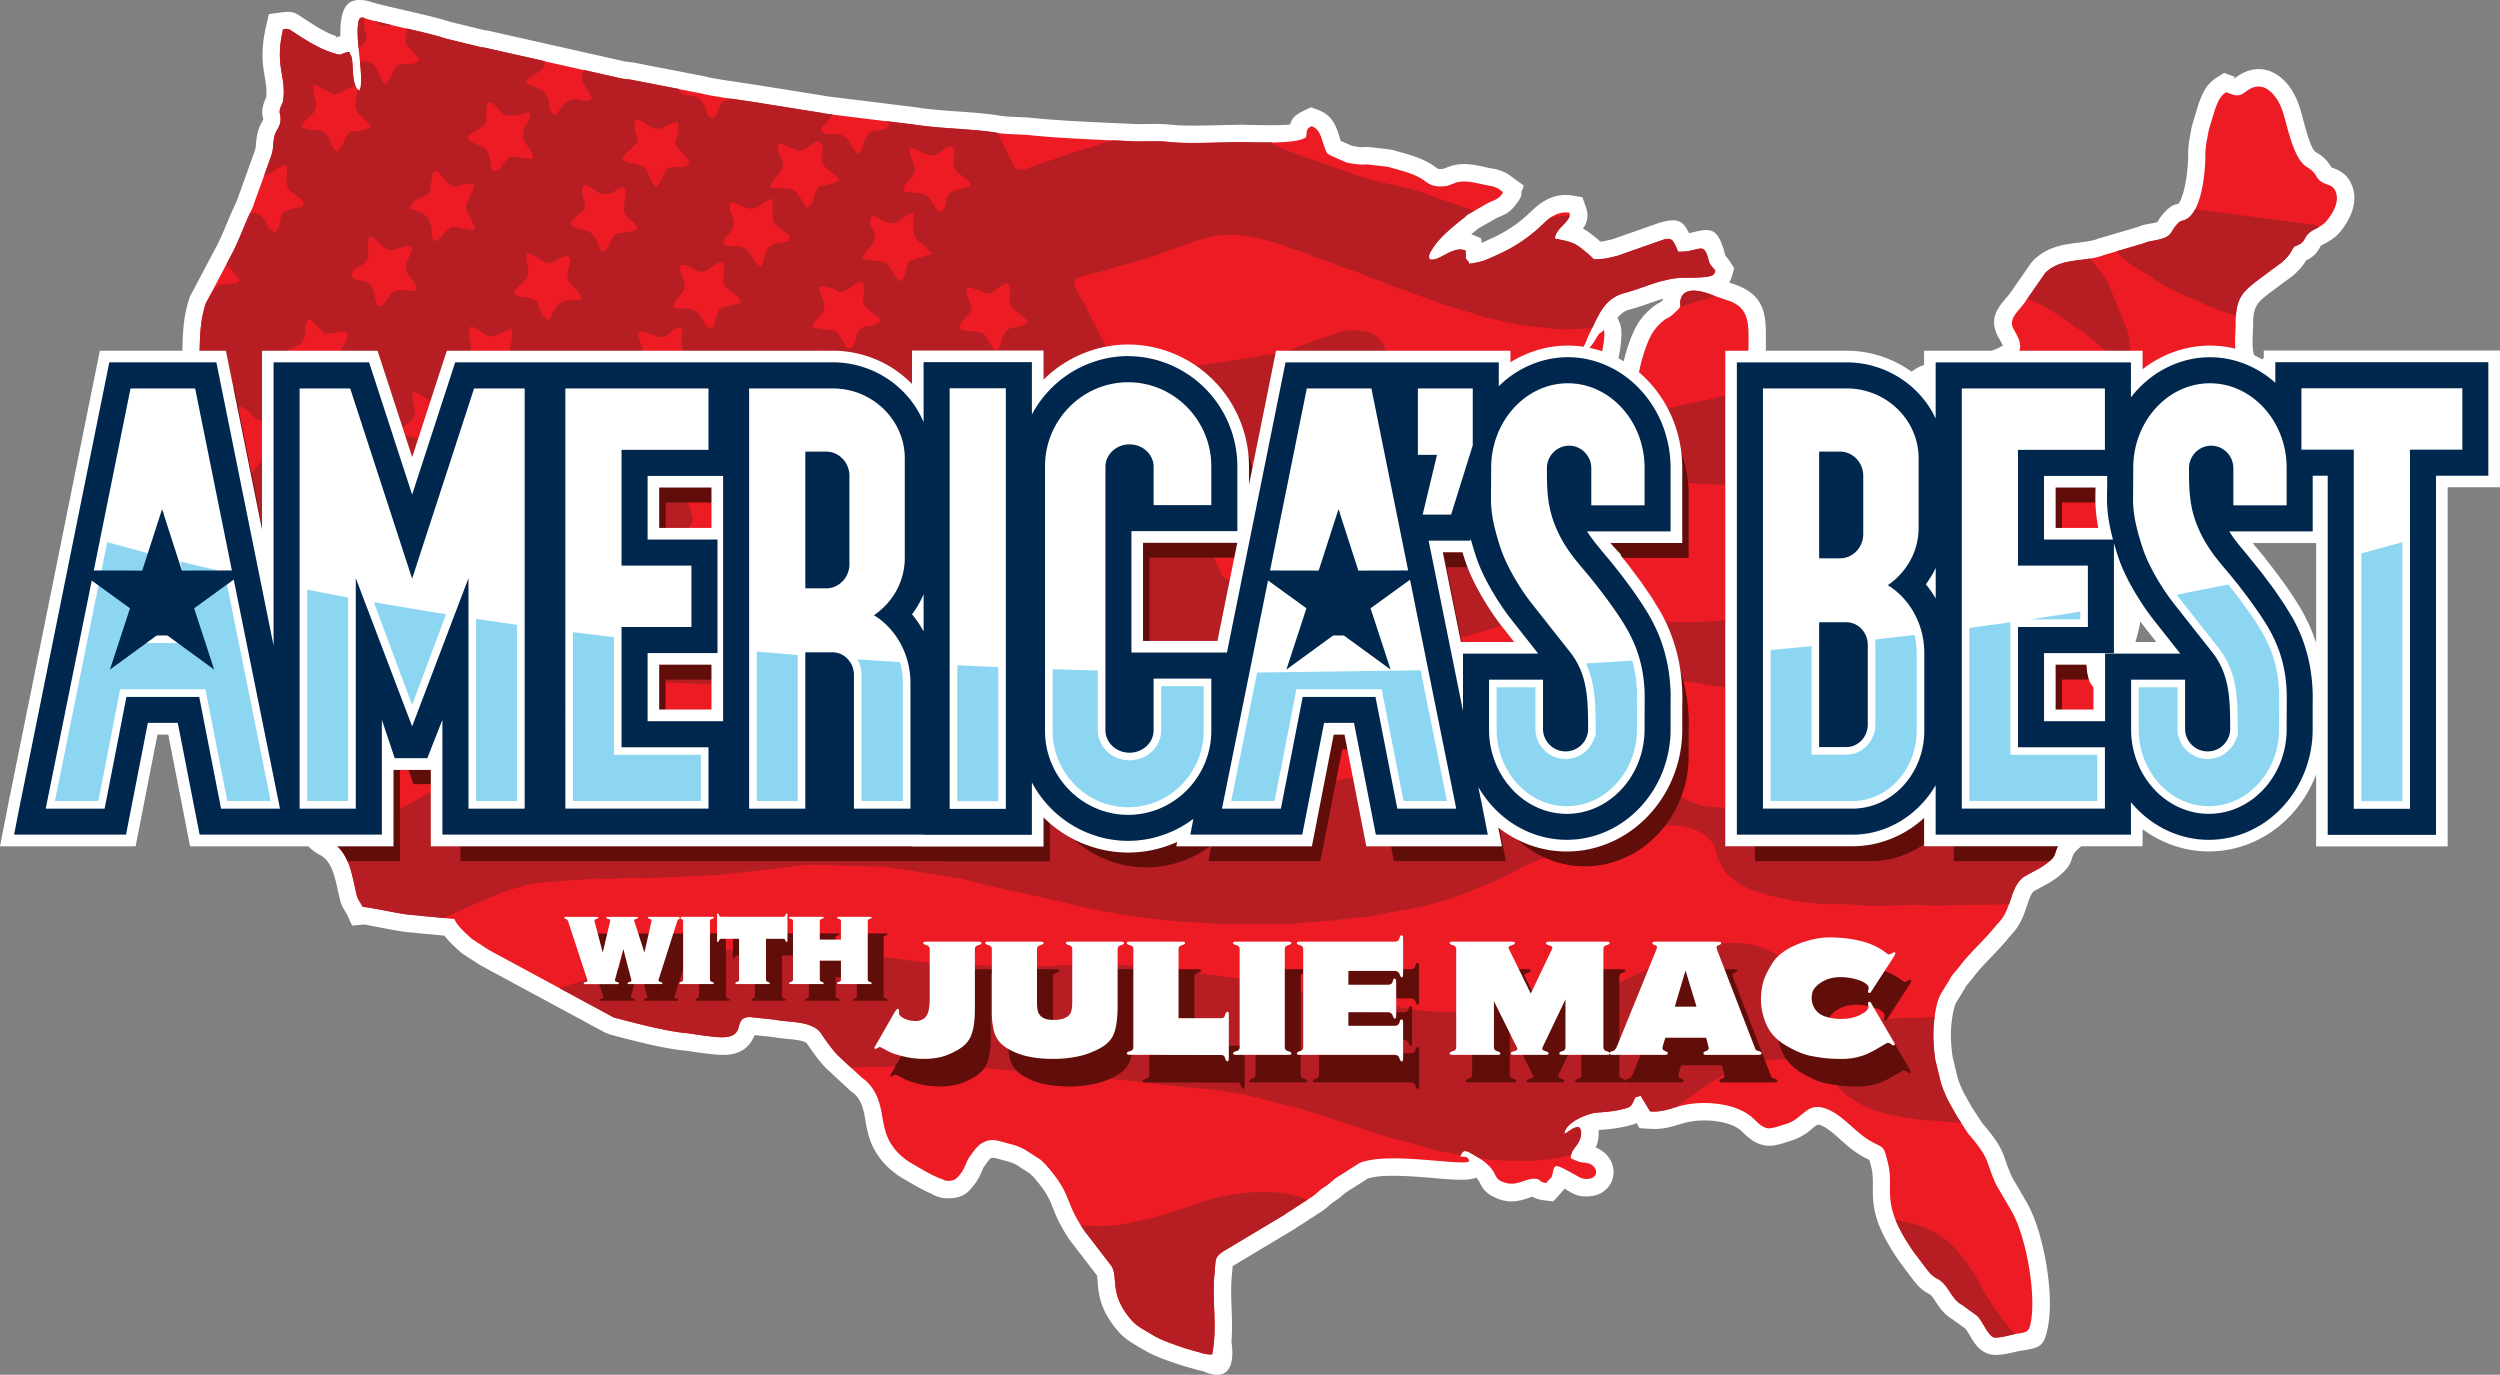
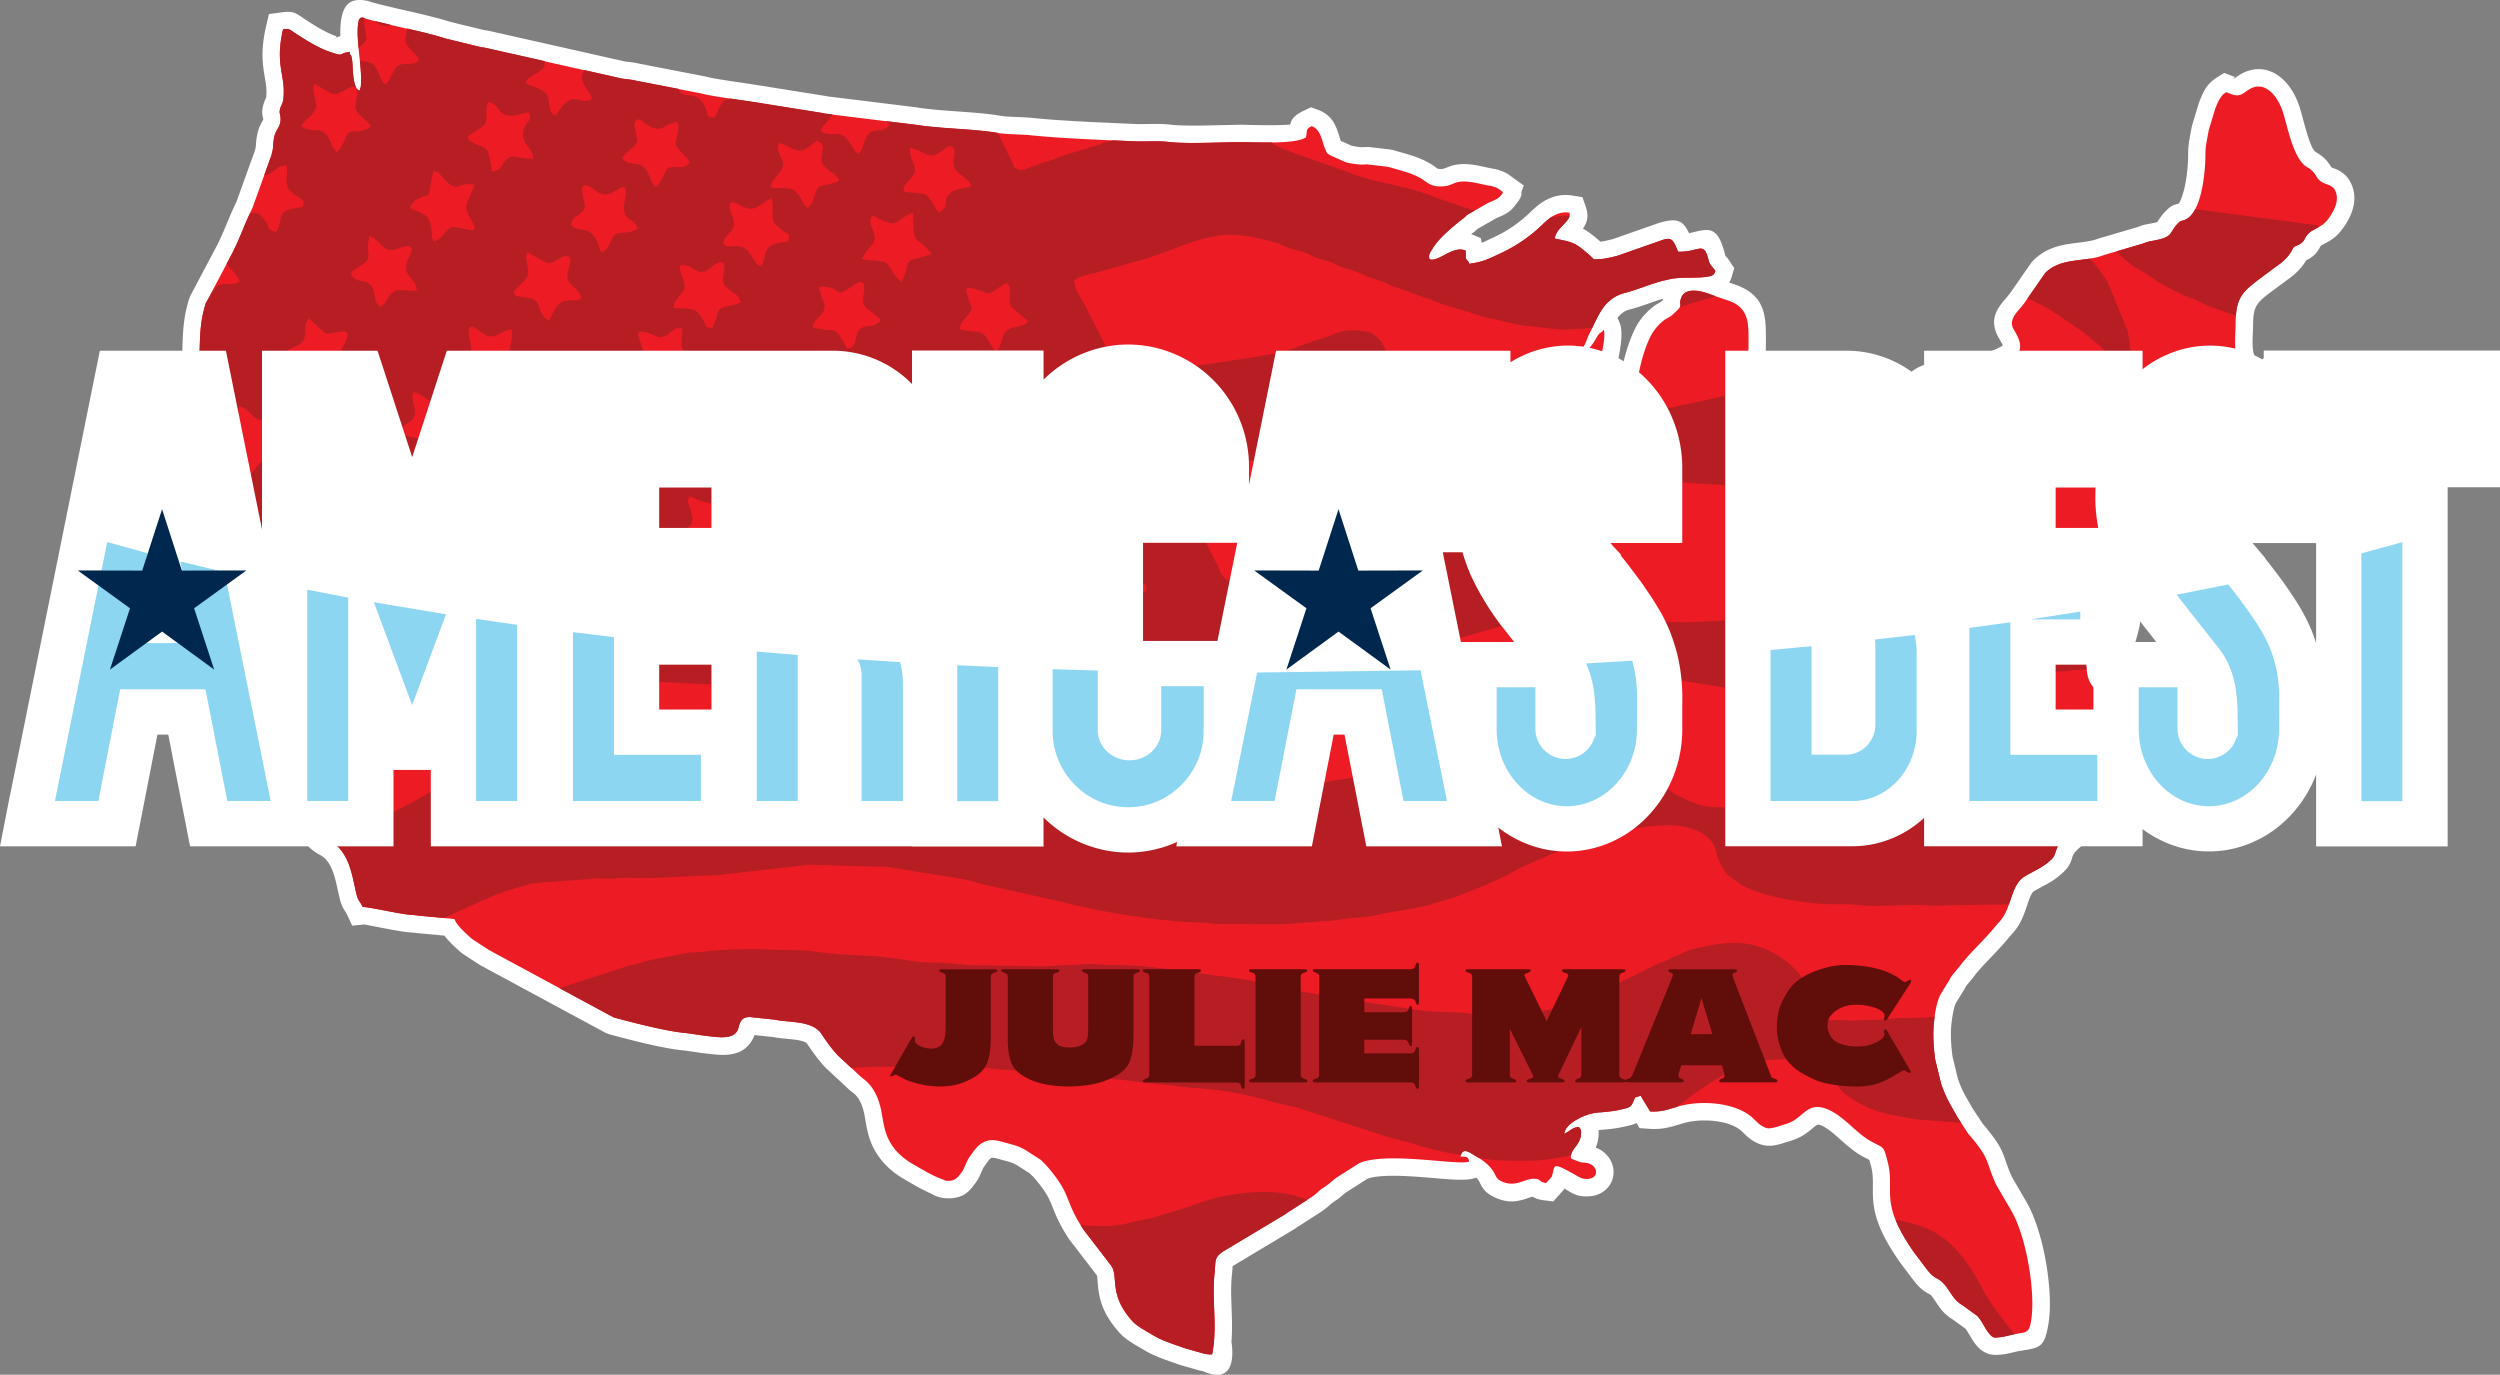
<svg xmlns="http://www.w3.org/2000/svg" viewBox="0 0 1076.4 591.9">
  <rect x="0" y="0" width="1076.4" height="591.9" fill="#808080" stroke="none" />
  <g fill-rule="evenodd">
    <path d="M144.05 16.55l.17-.08.05-.14c-.44.34-.86.55-.22.23h0zm.17-.08c.57-.28 1.28-.61 2.34-.91-.07-2.21-.02-4.36.25-6.4 1.11-8.21 4.73-9.74 10.33-8.99 1.16.16 1.93.42 2.78.71l.69.23c3.85 1.06 8.96 2.23 14.09 3.41 6.88 1.58 13.8 3.16 18.93 4.83l14.95 3.64.13.02c.37.03.73.07.93.1l.64.12 57.51 12.95.41.09c.72.21 1.65.31 2.59.42 1.07.12 2.15.24 3.58.54h.03l.21.05.09.03.21.05h.09l.22.05.07.02 28.43 5.5.79.2c1.85.57 9.3 1.67 15.94 2.64l9.88 1.52v.02l24.9 3.98.99.2 38.44 4.74.23.06c5.35.84 11.5 1.27 17.53 1.7 6.19.44 12.25.86 18.05 1.82 2.2.36 4.67.46 7.22.56 2.3.09 4.65.18 7 .42 10.69 1.11 24.2 1.71 36.03 2.24l7.54.34c2.01.1 3.92.06 5.82.03 3.29-.06 6.57-.11 10 .28 5.24.6 13.44.4 20.76.22l9.33-.19c.32 0 1.82.04 4.23.09 5.37.1 13.11.25 17.13-.21.51-2.34 1.8-4.06 6.15-6.09l2.8-1.31 2.92 1.07c6.41 2.36 7.91 7.14 9.35 11.77h0c.18.59.36 1.17.53 1.64l4.78 2.11c1.17.24 2.35.44 3.33.53.8.07 1.53.09 2.06.01l1.9-.03 9.16 1.07 1.29.26 2.96.85c4.44 1.24 8.99 2.52 13.38 5.18l.44.26 2.32 1.64c.18.09.43.15.74.18a7.76 7.76 0 0 0 1.79-.04l3.06-1.15.64-.21c5.14-1.42 9.97-.35 14.45.64 1.17.26 2.31.51 3.24.66 1.09.17 2.1.44 3.04.76.89.31 1.69.65 2.43 1.01l1.14.67 6.65 4.82-1.07 2.9c.3 1.53-.4 2.75-2.68 5.7-2.32 3.01-4.6 3.97-7.3 5.1l-.75.33-8.08 4.62c-.12.12-.25.24-.39.37l-.34.3c-.14.14-.24.22-.61.52l-.03.03c-.39.31-.48.36-.63.46h-.02s-.07.06-.36.27h0l-.39.3.52.21 3.67 1.57.37 1.99c.44-.18.92-.38 1.45-.62v-.03l4.22-1.97c2.96-1.41 5.68-3 8.15-4.73 2.63-1.84 5.12-3.92 7.44-6.17 1.82-1.77 3.95-3.63 6.6-5.01 3.14-1.63 6.78-2.52 11.07-1.84l4.41.7 1.47 4.24c1.4 4.06.5 6.86-1.26 9.33a22.03 22.03 0 0 1 2 1.17l.03.03c1.06.7 2.87 2.12 4.48 3.49l1.05.91c.26-.03.52-.07.78-.11 1.16-.18 2.43-.48 3.94-.86h.06l.45-.11h0l19.22-6.74.23-.09c8.35-2.6 10.83-1.26 13.46 4.28l.72-.18c8.5-2.11 11.76-2.92 14.97 10.11l.06-.05s.02-.08.05-.04c.5.58 1.03 1.21 1.76 2.31l1.88 2.86-.94 3.28c-.33 1.13-.73 2.1-1.24 2.94l1.87.64h0c14.08 4.6 14.02 14 13.94 24.76v1.97a48.18 48.18 0 0 1-.09 3.03c.94-.02 1.94.05 3.02.2l4.68 2.57c.44.53.89.98 1.33 1.41 1.15 1.16 2.25 2.27 3.43 4.04l.5.88 2.76 5.7.03.09c1.32 2.81 2.31 6.07 2.96 9.33.67 3.39 1.01 6.99.98 10.17-.05 5.59-1.71 7.78-3.98 10.8-.85 1.13-1.88 2.5-2.81 4.79l-.09.18-.93 2.12c-.22.58-.45 1.15-.68 1.71l-.39.98.38.07c1.97.37 3.04.85 4.03 1.31.08.04.15.07.18.07 1.85 0 5.9-1.87 10.45-4.38 7.66-4.21 15.65-9.84 18.94-12.64l1.04-.98c.88-.83 1.81-1.7 2.98-2.55l.7-.51s-.12.08 0 0c.69-.49.98-.7 2.34-1.91 1.3-1.15-.16.16 1.13-.97 3.01-2.64 8.39-7.35 8.47-8.47-.02-.11-.27-.52-.51-1.07-1.45-3.32-2.84-6.53-.65-11.63l.09-.18c2.97-6.49 14.17-8.02 24.22-9.39 4.47-.61 8.63-1.18 10.09-1.75l1.83-.69c2.12-.79 4.1-1.54 5.59-2.67-.16-.39-.78-1.49-1.39-2.59l-.24-.43c-.17-.27-.34-.54-.42-.69v-.03c-4.07-7.84-.08-12.49 3.86-17.09l.91-1.07h-.02c.62-.77.94-1.23 1.25-1.69l.9-1.33h0l7.37-10.6.96-1.11c6.16-5.94 12.79-6.76 19.52-7.6 2.93-.37 5.89-.74 8.21-1.65l.61-.2 16.29-4.78.97-.36c1.21-.45 1.77-.66 4.36-1.12 3.32-.6 3.39-.7 3.51-.9.7-1.14 1.53-2.5 3.2-4.27 2.54-2.69 3.82-3 5.72-3.44.64-.45 1.38-2.34 2.09-4.72v-.03c1.76-5.91 2.15-13.27 2.14-16.55-.01-3.63.5-6.26 1-8.86l.46-2.58.23-1.02 2.81-9.31.26-.73.32-.8c1.47-3.62 2.83-6.98 7.31-9.79l3.12-1.96 3.46 1.29 1.04.39c.13.05-.04.32-.21.55l-.12.3.1-.07.26-.18 1.32-.91h0c1.4-.99 2.85-1.71 4.35-2.21 4.15-1.4 7.96-.86 11.34.92 2.8 1.47 5.12 3.77 6.94 6.38 1.63 2.34 2.92 5.07 3.79 7.65.6 1.77 1.08 3.56 1.61 5.55 1.51 5.62 3.56 13.25 5.55 14.41 4.16 2.42 5.45 4.53 6.62 6.42.06.1.12.19.47.32 1.33.49 2.44.9 3.82 1.8 1.76 1.14 3.15 2.59 4.23 4.83 1.85 3.82 1.8 7.65.79 11.18-.81 2.87-2.26 5.44-3.69 7.51-1.44 2.08-2.59 3.43-4.19 4.71-1.46 1.18-2.95 2.01-5.2 3.18-.65.34-.77.55-.88.75-1.18 2.14-2.28 4.12-6.11 5.94-.88 1.54-2.3 3.61-5.34 6.29-.79.69-1.36 1.09-2.03 1.55l-.48.35h0l-8.14 6.04h.01l-.17.15c-4.37 3.4-6.66 5.19-6.66 12.48 0 .91-.07 2.64-.14 4.4-.18 4.32-.36 8.85 1.41 11.16.46.6.95 1.21 1.47 1.81a29.38 29.38 0 0 1 .61-.74l3.66-4.31 5.14 2.35.26.1c1.66.64 2.86 1.11 4.51 3.19v.03c.72.9 1.26 1.82 1.64 2.74 1.61 3.87.9 7.65-1.1 11.06-1.37 2.33-3.42 4.46-5.57 6.16-2.03 1.6-4.22 2.9-6.03 3.66-2.91 1.21-4.83 1.44-6.33 1.21.04.06.03.13-.04.2-1.1 1.09-2.15 2.12-3.14 2.86l-.44.32-5.03 3.2-.79.44-5.17 2.4c-5.04 2.32-9.91 4.57-14.39 7.4-.66.42-1.2.68-1.73.94-.06.03-.11.05-.16.08h0s.05-.01 0 .02l-.66.51h-.03l-.54.47c3.79-.1 6.73 1.4 8.11 5.56 2.47 7.43-.98 10.44-4.53 13.54-.31.27-.63.55-.86.81-3.39 3.77-5.27 5.47-6.43 6.51-.28.25-.02-.25-.23.07l-.87 2.34-2.28 6.05-.35.76-5.82 10.97-.18.32c-1.36 2.3-2.41 3.62-4.41 4.83h0l.04.08c4.68 9.11 1.03 20.08-2 29.17-.62 1.87-1.21 3.64-1.69 5.39l-.2.61-3.13 8.35c1.35 1.7 2.68 3.78 3.9 5.99 2.54 4.56 5.03 10.1 5.94 13.02l.12.38.67 2.2c2.56 8.65 3.99 17.89-7.33 22.33l.3 2.09c1.39 9.65-6.24 13.8-12.54 17.23-1 .54-1.93 1.05-2.68 1.55-7.85 5.23-8.4 6.98-8.82 8.32-.67 2.13-1.24 3.95-3.8 6.37-3.41 3.22-6.29 4.76-9.65 6.54l-2.99 1.63c-1.18.68-2.07 3.35-3.01 6.12-1.31 3.9-2.66 7.91-5.86 11.63-.54.62-.72.81-.9 1a5.36 5.36 0 0 0-.37.41h0l-1.42 1.7h0c-2.17 2.62-4.59 5.15-7 7.67-2.75 2.87-5.47 5.71-7.58 8.53l-.2.29-2.79 3.37h-.01c-.17.21-.25.38-.35.56-.26.51-.54 1.05-1.19 2.03h.01l-2.95 4.81h-.02c-.41.82-.76 1.99-1.06 3.31-.39 1.71-.66 3.66-.87 5.5-.25 2.17-.31 4.48-.24 6.77.08 2.51.33 5.14.69 7.68l2.27 9.37.02.07h0l.02.09c.8 2.22 1.42 3.74 2.16 5.26.69 1.41 1.71 3.19 3.26 5.86.26.44.31.54.38.68v.03c.08.15.17.32.42.71l4.37 6.67.5.58h.01c6.95 8.24 7.95 11.13 9.58 15.88.59 1.72 1.29 3.76 2.56 6.52l3.99 6.86.03.09.18.32h.03l1.47 2.54.5.85c3.68 6.26 6.61 15.82 8.35 25.42 1.79 9.94 2.36 20.21 1.18 27.19-1.69 9.99-3.33 10.25-12.01 11.61l-.45.07h0c-.81.13-1.63.33-2.46.53-2.4.58-4.91 1.18-8.33 1.16l-1.93-.26c-4.64-1.27-6.75-4.84-8.9-8.49-.56-.95-1.13-1.91-1.53-2.45l-5.61-4.07c-3.72-2.19-5.58-5-7.42-7.78-.89-1.34-1.76-2.67-2.46-3.03-3.87-2.01-5.31-3.88-7.68-6.95l-.5-.65-.06-.09-4.49-5.98-.15-.2c-11.75-16.82-11.68-24.81-11.61-32.79.02-2.58.05-5.17-.7-8.16q-.75-3.01-.89-3.08l-2.52-1.3c-3.94-2.16-6.91-4.8-9.88-7.45-2.78-2.48-5.57-4.96-8.34-6.13l-.59-.2h0c-.93-.28-1.88.51-2.95 1.41-1.76 1.47-3.62 3.03-6.53 4.36-1.51.69-2.72 1.05-3.92 1.41l-1.38.41h0c-.66.24-1.16.41-1.77.57a29.01 29.01 0 0 1-2.01.48c-.07.01-.57.11-1.06.19h0c-.4.07-.85.14-1.31.16h-1.24l-.85-.04c-1.81-.22-3.47-.85-4.93-1.65-1.12-.62-2.17-1.4-3.06-2.15l-.35-.29-2.77-2.64-1-.69c-2.32-1.54-5.59-2.55-9.15-3.05-4.18-.59-8.57-.47-12.32.3-1.29.27-2.77.71-4.19 1.14-3.76 1.13-7.19 2.17-12.68 1.78l-4.11-.29-1.19-2.2c-1.29.64-2.69.96-4.77 1.44l-.48.11c-3.77.87-6.62 1.1-10.8 1.45l-.36.03c.02.33.03.69.03 1.07 0 2.73-.52 4.78-1.29 6.47 2.95 1.12 5.13 3.17 6.39 5.48.86 1.57 1.31 3.31 1.32 5.07a10.05 10.05 0 0 1-1.61 5.54h-.01c-1.76 2.69-4.76 4.67-9.04 4.92-4.44.26-6.51-.97-9.13-2.52l-.95-.57c-.11-.06-.1-.32 0-.7l-.21.38-4.99 5.59-3.86-.46c-2.54-.3-4.03-.92-5.12-1.61l-1.19.4c-4.39 1.5-9.26 3.16-16.33-.73-3.2-1.76-4.21-3.78-5.27-5.9l-.31-.63c-.34-.48-.73-.91-1.15-1.33l-.05.02c-3.42 1.44-9.63.92-17.35.26-10.03-.85-23.21-1.97-29.35.2l-9.31 5.91c-.25.2-.32.25-1.06.86l-1.83 1.55-.67.5-2.26 1.53c-.18.11-.1.04-.14.07l-.51.45c-.38.32-.16.15-.68.61a29.46 29.46 0 0 1-3.31 2.61l-.18.12-9.51 6.13-.5.29c-.18.1-.19.11-.22.13-.26.2-.6.46-1.03.76l-.47.29-26.37 15.8c-.05.1-.06.27-.09.6-.05.82-.11 1.78-.25 3.06-.52 4.84-.34 9.69-.16 14.5.17 4.78.35 9.53-.06 14.49 1.01 6.55.92 18.43-12.19 12.64l-.53-.08h-.03v-.04l-1.09-.23-.5-.12-7.77-2.23-.44-.15-2.44-.87c-4.33-1.5-8.73-3.02-12.66-5.44h0l-1.75-1.02-.06-.03c-1.03-.62.01.02-.99-.58-2.7-1.6-5.52-3.26-7.89-5.93-8.23-9.26-8.81-16.28-9.27-21.76-.12-1.48-.23-2.69-.29-2.77l-.35-.44-11.17-14.53-.32-.41c-4.21-6.34-5.78-10.29-7.2-13.86-1.41-3.54-2.63-6.6-8.14-12.95-.22-.26-.03-.05-.23-.27h-.03l-.12-.14a24.81 24.81 0 0 1-.95-.92l-.34-.35-5.52-3.56-.28-.16c-.08-.05-.04-.03 0 0h0l-.05-.03c-1.8-.96-2.75-1.21-5.06-1.83l-1.16-.31h-.03c-4.06-1.1 1.3.34-.97-.29-1.85-.51-3.1-.86-3.86-.37-.48.3-1.41 1.61-2.21 2.74a44.94 44.94 0 0 1-.83 1.14c-.13.17-.48 1-.83 1.82-.69 1.62-1.38 3.22-2.61 4.84v.03l-.03.05h-.01c-2.71 3.55-4.48 5.88-9.85 6.52h0c-.17.02-.66.05-1.2.06-.42.01-.87.02-1.11 0l-.36-.02c-1.09-.06-1.48-.07-2.29-.27-1.88-.45-3.19-1-4.08-1.64-3.63-1.53-6.8-3.38-9.96-5.23l-2.17-1.25c-1.73-.99-3.57-2.29-5.28-3.73-1.63-1.38-3.17-2.93-4.4-4.53-2.42-3.12-3.87-5.95-4.9-9.04-.92-2.77-1.42-5.59-2.01-9.08-.41-2.43-1.01-4.77-2-6.76-.82-1.66-1.95-3.11-3.52-4.18l-.91-.7-9.16-8.54-.2-.2c-.34-.28-.67-.54-1.26-1.17-3.31-3.46-6.85-8.71-7.97-10.41-1.44-1.23-5.19-1.58-8.72-1.92-2.06-.2-4.07-.39-6.04-.77l-7.75-.82c-.15.44-.36.91-.71 1.59-4.28 8.24-13.05 7.19-19.34 6.43h-.05l-.91-.11-2.22-.27h0l-6.8-.99c-3.6-.29-8.31-1.13-13.22-2.19-6.54-1.41-14.07-3.39-19.32-4.82l-1.58-.61-52.02-28.08-.47-.29-.53-.26h0c-.38-.2-.74-.39-1.12-.62-.33-.19-.63-.39-.92-.59l-.05-.03-.38-.23-6.03-3.95-.85-.67-.24-.21c-1.51-1.34-4.49-3.96-6.78-6.92l-11.92-1.11-.63-.09c.12.02.36.05.14.02l-.2-.02h0l-1.1-.12-.68-.05c-2.92-.15-8.07-1.13-12.81-2.04l-7.24-1.4-5.25.51-2.23-4.78c-.3-.64-.52-.98-.72-1.28-.94-1.44-1.71-2.62-2.37-5.4l-.89-3.84c-1.32-6.06-2.6-11.96-7.08-14.83-.05-.03-.17-.09-.29-.15-.41-.21-.85-.43-1.7-.97-.7-.44.46.27-.46-.33v.02c-.13-.07-.03-.02-.46-.32-1.27-.88-2.4-1.91-3.36-2.96-.91-.98-1.71-2-2.36-2.9l-16.84-15.84-.44-.28h-.03c-1.6-1.05-3-1.78-4.51-2.29-1.66-.57-3.51-.95-5.86-1.27l-5.04-.69-1.21-4.95c-1.17-4.77-.77-8.7-.38-12.65.13-1.31.26-2.62.3-3.77.06-1.59-.62-3.78-1.55-6.03-1.17-2.81-2.67-5.54-3.89-7.74l-.18-.33c-2.2-3.96-5.67-10.2-6.73-15.16-1.54-7.22-.23-11.29 1.11-14.19l-.49-.62-.42-.5c-1.47-1.7-1.67-1.93-2.71-4.84-2.74-7.62-2.06-11.13-1.42-14.43.13-.64.25-1.27.24-1.84l-.09-.3h.01c-.6-1.91-1.02-2.68-1.39-3.34-1.16-2.11-2.03-3.68-3.2-11.21-.45-2.88-1.67-4.8-2.84-6.63-3.19-4.99-6.14-9.62-4.12-21.39l.38-2.05c.74-4.05 1.93-10.54 1.36-12.73-.02-.08-.04-.02-.14-.14l-.05-.07h0l.04.06-.04-.05c-.11-.15-.05-.07 0 0h0l-.41-.58c-.1-.14-.14-.17-.35-.45h0c-1.66-2.17-2.64-3.46-2.59-7.53.04-3.06 1.69-7.05 3.58-10.64 1.59-3.03 3.31-5.81 4.1-7.08 4.23-6.8 4.43-13.2 4.64-19.99.2-6.37.41-13 2.97-20.87l.5-1.17 11.52-21.78h0c1.56-3.07 2.85-6.17 4.14-9.26 1.23-2.96 2.45-5.89 4.07-9.16l7.89-21.9h-.01c.47-1.45.52-2.15.57-2.94.08-1.23.17-2.55.69-4.91.52-2.33 1.3-3.7 2.06-5.06.21-.37.41-.73.41-.83 0-.03-.05-.19-.09-.39-.4-1.83-.7-3.18.26-6.39.3-1.01.62-1.67.93-2.33.06-.14.09 0 .11-.13.4-3.1-.05-5.78-.53-8.62-.94-5.59-1.95-11.64.57-22.47l1.17-4.99 5.12-.7c4.98-.69 6.01 0 8.99 1.98l.28.19c2.22 1.46 4.86 3.21 7.22 4.57 2.4 1.38 4.9 2.64 7.22 3.42.55.18.11.63-.32.96l-.05.14h0zM69.61 195.46s.02.02.01.02v-.02h-.01zm109.14 206.11h-.04.05 0zm177.83 59.14h-.01.01zm81.04 40.81c.06.03.13.06 0 0h0zm415.16-18.54l.06.05-.06-.06h0zm85.89-283.36c-.1.06-.02.02.03 0h0-.02zm23.24-165.99c-.2.27-.4.51-.12.3l.12-.3h0zm-101.19 112.1s.04.06 0 0h0zm-.17-.25l.07.1-.04-.08-.02-.02h0zm-50.84 41.92c.06-.04.03-.02 0 0h0zM716 129.15c.02-.18.04-.37.07-.56-1.77.52-3.72 1.21-5.7 1.9-2.83 1-5.71 2.01-8.81 2.8-2.17.56-3.78 1.85-5.11 3.58l.93 2.2c1.98 4.65-.39 14.91-2.13 22.43l-1.16 5.32-.04.21c-.1.57-.02-.1-.08.36h0v.13l-.07.66v.18l-.29 2.39-.06.26c-.65 4.06-1.18 8.13-1.41 12.24-.22 3.83-.16 7.66.31 11.51l1.33 6.95.09.5c.04.34.06.74.08 1.12.1.34.36.98.67 1.7a53.6 53.6 0 0 0 1.65 3.42h.02l1.72 3 .09.1a24.42 24.42 0 0 0 .73-1.01c1.3-1.91 2.36-4.15 2.94-5.99 1.28-4.07 1.43-7.49.91-10.75-.58-3.64-2.01-7.44-3.7-11.7-2.27-5.72-2.24-13.44-1.03-20.88 1.47-9.08 4.8-18.3 7.7-22.59.73-1.09 1.67-2.27 2.72-3.41.9-.98 1.97-1.99 3.17-2.95 1.35-1.08 2.16-1.5 2.98-1.93.07-.04.14-.08.37-.22.25-.16.31-.22.44-.34l.67-.62h0zm26.95-18.77c.06.25.04.02.05-.09l-.06.05v.04h0zm-108.77-10.16h0z" fill="#fff" />
    <path d="M154.44 38.93c-3.34-2.42-2.03-12.26-3.27-14.87-.63-1.32-.39.46-.64-1.66-5.13.58-1.85 2.2-8.31.04-5.65-1.89-11.78-5.92-16.19-8.84-1.47-.97-1.8-1.33-4.16-1-3.71 15.89 1.4 20.02.08 30.33-.23 1.76-.89 2.37-1.28 3.66-.63 2.11.02 2.27.12 4.29.18 3.76-1.98 4.84-2.65 7.85-.88 3.97-.1 4.46-1.43 8.55l-8.12 22.52c-3.07 6.13-5.22 12.63-8.41 18.89l-11.57 21.88c-5.3 16.23.81 27.74-8.38 42.5-1.51 2.42-6.53 10.59-6.57 13.86-.02 1.82.57 2.2 1.54 3.54.99 1.38 1.39 1.76 1.77 3.24 1.15 4.37-.87 13.73-1.6 17.94-2.57 14.92 5.25 14.56 6.96 25.63 1.58 10.21 2.2 6.54 4.4 13.65l.23.8c.83 5.28-2.41 6.2.86 15.31.69 1.91.68 1.66 1.86 3.08l1.61 2.02c4.16 4.91-3.06 4.78-.66 16.02.86 4.03 4.15 9.87 6.12 13.42 2.68 4.82 6.59 11.97 6.38 17.66-.18 4.83-1.36 9.37-.13 14.4 5.79.8 9.17 1.87 13.5 4.73l1.03.67 17.79 16.74c.95 1.38 2.54 3.43 4.33 4.66.14.1.55.36.69.45 1.08.68 1.1.57 2.02 1.16 8.24 5.29 9.08 14.42 11.19 23.23.59 2.49 1.47 2.79 2.62 5.25 2.07-.2 16.5 3.18 21.13 3.41.71.04 2.61.25 2.63.25.15.02.28.06.43.07l15.35 1.43c.61 2.57 5.87 7.12 7.56 8.62l6.03 3.95c1.42.81-.22-.08 1.05.67.63.37 1.03.5 1.85 1.03l52.02 28.08c8.44 2.31 23.5 6.17 31.34 6.76l7.13 1.03c1.06.16 1.85.23 2.95.36 4.15.5 9.96 1.2 11.85-2.42.47-.9.35-.93.69-2.08.84-2.83 1.84-3.68 4.66-3.81l10.77 1.15c6.27 1.3 15.2.35 19.6 5.43.06.07 4.05 6.31 7.51 9.92.56.58.55.46 1.14 1.05l9.16 8.54c5.52 3.76 7.67 9.74 8.7 15.88 1.06 6.26 1.78 10.07 5.44 14.8 1.83 2.35 4.82 4.8 7.49 6.33 4.42 2.53 8.7 5.26 13.68 7 1.22.42-.47.32 1.82.44a9.74 9.74 0 0 0 1.08-.03c2.27-.27 3.27-1.61 4.84-3.68 1.28-1.68 2.06-4.82 3.39-6.6 1.35-1.82 2.93-4.38 5.02-5.72 3.86-2.46 6.51-1.44 10.8-.28 3.73 1.01 4.84 1.21 7.8 2.79.15.08.55.32.7.4l6.45 4.17c.58.54.23.28.81.86a30.51 30.51 0 0 0 .91.86 20.61 20.61 0 0 1 .77.85c11.16 12.85 7.11 14.3 15.93 27.58l11.17 14.53c4.48 5-1.21 12.37 9.59 24.53 1.85 2.09 4.63 3.58 7.12 5.07l1.75 1.03c3.92 2.45 9.06 4 13.82 5.69l7.77 2.23c1.83.39-.73 0 1.41.3 1.4.2 1.02.13 2.61.17 2.4-11.94-.23-23.13 1.07-35.23.56-5.28-.28-6.3 3.47-8.99l26.83-16.08c1.12-.79.97-.8 2.01-1.36l9.51-6.13c1.52-1.04 2.22-1.75 3.35-2.72.87-.75.63-.61 1.58-1.2l1.99-1.35 3.38-2.82 10.25-6.52c12.17-5.06 42.78 1.23 47.22-.64-.35-2.59-1.94-1.91-3.74-2.18.75-2.81 2.03-2.88 4.57-1.37 3.73 2.21 6.86 3.9 9.34 7.4 1.1 1.55 1.36 3.36 3.09 4.31 6.2 3.41 10.31-.65 14.39-.76 3.58-.1 1.95 1.4 5.53 1.83l2.39-2.68c1.59-5.13-.18-6.48 9.36-1.26 2.19 1.2 3.41 2.34 6.08 2.19 5.42-.32 4.47-6.21-.63-6.93-1.84-.26-1.54.01-3.36-.59l-2.34-.95c-.14-.06-.67-.33-.84-.41-.44-4.38 4.37-5.36 4.37-11.15 0-1.39-.42-1.53-.96-2.33-2.81.09-4.03 1.94-6.3 2.96.38-4.86 9.79-8.79 14.03-9.14 4.13-.34 6.85-.54 10.17-1.31 4.69-1.08 4.39-.87 6.34-5.24l2.38-.74c.88 1.65 2.99 4.88 4 6.75 6.14.43 9.36-1.64 14.88-2.78 8.79-1.81 20.23-.71 27.08 3.84.43.28 1.17.78 1.7 1.21l3.09 2.94c1.06.89 2.54 1.89 4.1 2.08h.77c.12 0 1.22-.2 1.35-.23 1.24-.25 1.72-.39 2.75-.75 1.53-.53 3.19-.9 4.66-1.57 5.75-2.63 7.53-8.38 14.8-6.11l.88.3c7.48 2.97 12.31 10.24 19.28 14.06 5.5 3.01 5.2 1.56 7.09 9.11 3.07 12.28-3.95 16.85 11.17 38.49l4.49 5.98c2.05 2.64 3.06 4.14 5.72 5.53 4.8 2.5 5.65 8.59 10.6 11.25l6.45 4.68c2.65 2.68 4.54 8.57 7.37 9.34 3.84.02 6.58-1.12 9.59-1.6 4.62-.73 5.45-.69 6.27-5.55 2.05-12.13-2.02-36.43-8.59-47.61l-2.06-3.51-.18-.32-4.18-7.18c-4.76-10.25-2.25-10.41-11.19-21.01-.62-.73-.26-.24-.78-.86l-4.65-7.11c-.44-.7-.73-1.29-1.01-1.77-3.12-5.4-4.18-7.35-6-12.41-.05-.13-.09-.27-.14-.39l-2.5-10.29c-.77-5.28-1.11-11.34-.51-16.56.46-4.07 1.25-8.8 3-11.9l2.95-4.8c1.08-1.56.84-1.83 2.16-3.45l2.79-3.37c4.32-5.77 10.03-10.74 14.79-16.48l1.45-1.72c.86-1 .58-.6 1.36-1.51 5.13-5.95 4.34-15.61 10.8-19.33 4.35-2.5 7.56-3.68 11.23-7.15 3.57-3.37-1.13-5.66 13.61-15.48 4.11-2.73 12.79-5.68 11.95-11.49l-3.39-.49c-.76-2.41.26-5.57.54-7.45 1.57-.33 3.58-1 5.58-1.59 8.29-2.45 5.74-10.03 3.78-16.31-1.42-4.55-7.43-16.7-10.19-18.33-9.51-5.59-4.83-12.24-9.04-20.5-1.19-2.33-1.93-2.58-2.75-4.44l-.74-3.08c-.23-1.4-.28-1.77-.84-3.16-.91-2.29-1.41-2.99-1.97-5.28l-.96-3.41c-.74-3.19-.99-7.45.49-10.45 4.44 2.26.54 8.15 3.38 15.44.92 2.35 1.54 3.3 2.83 5.05l3.83 3.9 2.14-2.72c1.45 1.07 1.81 2.51 1.99 4.33.2 2.09-.06 4.54.02 6.67.04 1.19.18 1.51.29 2.37.4 3.09-1.27 6.96 2.84 7.13l2.13-5.68c2.3-8.33 8.36-21.15 4.25-29.16-.48-.94-.05-.19-.81-1.31-.22-.33-.9-1.26-.94-1.32-1.93-3.19-5.39-6.26-6.66-9.74 2.84-.53 6.47.89 8.05 3.34 3.08-.55 3.54-.72 4.94-3.09l5.82-10.97c5.72-14.66 1.34-6.28 11.21-17.25 1.91-2.12 5.07-3.43 3.88-7.02-.8-2.42-16.11 5.23-19.09 5.41l5.94-10.43c.71-1.22.03-.41 1.02-1.85l5.36-5.84c.61-.57.77-.74 1.46-1.33.08-.07 1.35-1.06 1.5-1.16.67-.42 1.14-.55 1.91-1.04 6.51-4.11 13.26-6.87 20.32-10.23l5.03-3.2c1.43-1.06 5.03-5.15 6-5.25 2.41-.25 1.58 1.54 5.1.08 4.17-1.73 11.48-7.8 8.07-12.1-.56-.7-1.09-.73-2.02-1.16-2.05 2.41-1.16 2.87-1.5 6.15l-4.36-.46c-3-1.2-5.75-4.33-7.82-7.02-4.28-5.56-2.84-13.39-2.84-20.11 0-11.05 3.34-13.55 9.73-18.52l8.3-6.17c.78-.58 1.16-.76 1.99-1.49 4.97-4.37 3.86-6.11 5.86-6.88 5.35-2.05 2.53-4.29 8-7.13 3.63-1.88 4.65-2.59 6.67-5.5 2.09-3.03 4.18-7.35 2.32-11.21-.83-1.72-2.05-2.18-3.9-2.86-5.33-1.97-2.99-4.23-8.25-7.3-6-3.5-8.44-17.96-10.49-24.04-2.16-6.4-7.8-14.04-15.08-8.98l-1.34.93c-2.85 2.16-4.87.98-7.91-.15-2.7 1.7-3.55 4.35-4.71 7.14l-2.81 9.31c-.51 3.33-1.41 6.31-1.4 10.33.02 6-1.19 24.22-8.32 27.95-2 1.05-2 .15-3.66 1.9-3.96 4.19-1.49 5.7-10.83 7.39-2.54.46-2.34.57-4.43 1.27l-16.4 4.81c-8.41 3.31-18.22.88-25.27 7.67l-7.37 10.59c-.84 1.16-1.5 2.27-2.5 3.48-2.55 3.11-5.93 6.13-3.91 10.02.05.1.15.23.2.33 1.8 3.25 3.86 6.45 1.95 10.29a49.18 49.18 0 0 1-.6.94l-.52.61c-.09.09-.22.2-.32.28-3.01 2.61-6.37 3.58-10.03 5.01-6.03 2.35-28.19 2.86-30.21 7.27-1.61 3.75 1.88 6.27 1.75 10.02-.17 4.74-8.6 11.66-12.09 14.77-1.89 1.68-2.11 1.77-3.65 2.89-1.15.83-2.47 2.24-3.55 3.16-6.06 5.16-26.25 18.83-34.22 18.83-2.8 0-3.08-1.05-5.59-1.52-2.12-.4-4.81-.94-6.52-.72l-.39-1.14-.31-1.06c-.22-1.24-.15-.98-.03-2.17.32-3.13 1.32-4.98 2.37-7.77l1.03-2.34c2.96-7.28 6.22-7.33 6.27-12.85.05-5.07-1.08-11.72-3.23-16.29l-2.76-5.7c-1.29-1.95-2.72-2.96-4.23-4.75-4.32-.61-5.74 1.12-7.36 3.73l-1.99 3.14c-.74 1.02-1.94 1.89-1.81 2.92-.18.02-1.37.16-1.53.15-2.39-.13-.58.01-1.47-.24-4.38-8.03 4.81-4.01 4.8-20.33 0-8.7.86-16.52-8.88-19.65l-7.08-2.42c-3.68-1.48-11.12-3.62-12.99 1.2-1.48 3.81 1.31 2.72-2.53 6.2-1.3 1.17-1.26 1.3-2.46 2.08-.96.62-1.52.72-2.73 1.68a22.49 22.49 0 0 0-4.34 4.72c-4.27 6.34-9.86 26.66-5.93 36.55 3.73 9.38 6.31 16.88 3 27.42-1.42 4.52-5.06 10.84-8.76 12.91-1.03.57-1.7.92-2.98.73-1.93-.29-3.04-1.92-4.03-3.23-.18-.24-1.12-1.25-1.28-1.46l-2.05-3.58c-.68-1.23-2.64-5.17-3.11-7.1-.26-1.05-.11-.94-.24-1.93l-1.34-6.98c-1.19-9.01-.3-17.65 1.08-26.28l.29-2.39c.12-1.2.06-.8.25-1.91.89-5.03 5.17-20.27 3.78-23.55-.09.08-.23.08-.27.23-.18.67-1.47.99-2.08 1.92-1.74 2.69-2.74 5.22-5.96 7.34-1.15-1.46-.32-2.22.33-3.55.7-1.42.89-2.49 1.65-3.96 3.98-7.71 6.11-15.49 15.53-17.9 5.96-1.53 12.5-4.53 17.8-5.53.18-.03 1.32-.32 1.42-.35 1.21-.26 1.23-.24 2.55-.39 4.58-.53 9.91.11 14.53-.85 1.37-.29 2.08-.68 2.56-2.32-1.18-1.8-2.37-2.4-2.88-4.48-2.18-8.89-3.96-3.44-13.2-3.81-1.96-4.84-2.55-6.32-6.5-5.09l-19.46 6.83c-.18.06-.71.18-.89.23-3.42.87-5.9 1.39-9.42 1.31-1.18-1.36-5.31-4.77-6.82-5.78-2.99-1.99-6.49-2.35-9.91-3.14.16-4.54 7.46-7.61 6.24-11.15-4.92-.78-8.52 2.13-11.3 4.84-5.05 4.91-10.98 9.16-17.63 12.33l-4.24 1.98c-3.98 1.77-5.37 2.15-9.99 2.89-.16-1.16-1.14-1.53-1.51-2.51.02-1.42.04-2.63-.06-3.2-5.5-2.34-11.56 5.07-15.45 3.75-.7-1.71.16-2.86 1.14-4.44 2.76-4.46 6.75-7.75 10.69-11.11l2.12-1.68c1.15-.81.33-.15 1.3-1.03.63-.57.02-.11.83-.82l9.18-5.25c2.29-1.04 4.19-1.53 5.6-3.36 1.06-1.38.41-.56.68-1.31l-2.07-1.5c-1.06-.51-2.18-.95-3.36-1.13-4.48-.71-10-2.74-14.57-1.48l-3.73 1.41c-3.18.59-6.26.43-8.75-1.24l-2.36-1.66c-4.37-2.65-9.72-3.77-14.62-5.24l-9.16-1.07c-2.43.35-5.93-.17-8.73-.78l-6.9-3.05c-1.7-1.22-1.16-.24-2.26-2.8-1.49-3.47-1.8-8.34-5.78-9.8-2.9 1.35-1.83 2.15-2.5 4.79-4.3 3.08-21.45 2.13-28.17 2.13-8.74 0-22.85.85-30.94-.09-5.22-.6-10.13-.04-15.32-.29-13.4-.64-30.77-1.25-43.97-2.61-5.09-.53-10.08-.29-14.65-1.04-10.76-1.77-23.8-1.68-35.52-3.51l-38.44-4.74c-.07-.01-1-.19-1.25-.26l-25.01-4c-6.27-1.12-22.88-3.21-26.73-4.4l-28.57-5.53c-.14-.04-.29-.07-.43-.1l-.43-.09c-2.31-.47-4.53-.44-6.73-1.07l-57.51-12.95c-.51-.07-.91-.08-1.44-.17l-15.52-3.79c-8.11-2.7-23.27-5.56-33.05-8.25-2.38-.66-3.92-1.97-4.43 1.85-.98 7.27 1.73 18.17 1.21 26.19-.05.79.04.7-.2 1.47-.81 2.62-.17.56-.78 1.12z" fill="#ed1c24" />
    <path d="M140.13 274.03c-2.89.03-7.23-.51-9.11 1.23-2.02 1.88-3.05 6.09-4.99 7.51-2.68-1.51-2.91-4.89-4.53-7.55-1.55-2.54-2.09-1.33-7.46-2.85-1.94-.55-1.39.03-2.73-1.15.55-2.86 2.93-3.68 4.6-5.35 2.96-2.96 1.76-2.72 1.29-6.3-1.54-11.79 4.77-1.6 8.82-1.55 2.29.02 4.79-1.89 6.53-2.57 4.44-1.75 2.91 2.33 2.34 5.56-1.16 6.64 1.13 5.65 4.35 9.28.9 1.01.97 1.94.88 3.73h0zm765.77 61.64c-5.07.46-10.33.41-15.38.73-3.06.19-2.9.68-8.19.77-5.68.1-18.75 1.99-25.43 2.26l-42.84 2.56c-6.18.02-18.43 2.6-24.98 2.78-5.52.15-10.88 1.85-16.52 1.89l-16.99 1.28c-3.34.2-17.64-.23-21.35-.82-2.45-.39-5.75-1.73-7.76-2.69-4.28-2.01-6.14-2.62-9.66-5.92-10.4-9.73-11.71-17.26-20.61-23.78-7.66-5.61-22.92-4.92-31.1-2.69-5.79 1.58-11.62 2.63-17.16 4.53-2.31.79-5.9 1.44-8.44 2.12l-24.94 8.06c-5.82 2.14-19.17 5.81-25.14 6.74-1.98.31-2.77.67-4.25.9l-9.41 1.5c-1.97.15-2.7.44-4.38.77-1.99.39-3.21.2-4.77.37-1.76.2-2.66.84-4.72.97-2.65.17-2.36-.16-4.7.43-3.01.76-30.36 2.85-33.26 2.82l-14.65.44c-9.62 1.21-44.08.29-56.5-.2l-31.07-1.07c-3.77-.18-7.13-.81-10.86-1.09-3.7-.28-7.09-.05-10.68-.31-14.62-1.04-30.09-2.16-44.12-6.08l-17.63-3.73c-3.3-.73-5.7-1.44-8.55-2.35l-48.81-10.43c-3.16-.51-8.59-.43-12.43-.73-4.55-.35-8.75-.65-12.72-.15-2 .25-4.08.08-5.76.13-5.69.19-15.88 2.45-21.36 4.37l-14.57 5.73c-7.41 2.73-19.28 9.96-26.86 14.11l-4.44 2.5c-8.76 5.11-17.63 9.33-26.75 13.71a82.72 82.72 0 0 1-14.78 5.37c.27.14.5.25.98.56 8.24 5.29 9.08 14.42 11.19 23.23.59 2.49 1.47 2.79 2.62 5.25 2.08-.2 16.5 3.18 21.13 3.41.71.04 2.61.25 2.63.25.15.02.28.06.43.07l10.7 1 1.02-.45c8.68-3.79 17.09-8 26.03-11.21l10.26-3.03c1.22-.25 2.86-.23 4.25-.53l24.49-1.78c3.32.11 5.7.24 8.7-.06 2.31-.23 5.69-.31 8.27-.16 6.26.37 25.6-1.04 33.3-1.13 3.33-.04 5.83-.82 8.15-.83l31.52-3.59c2.68-.31 5.71.15 8.25.03l18.1.53c2.52.26 6.17-.17 8.7.24l31.56 5.07c4.64.75 9.23 2.65 14.42 3.49l30.06 6.68c14.53 4.1 43.87 8.54 57.88 8.68 2.77.03 5.76.55 8.25.61l8.11.1c5.95-.09 18.33.27 23.64-.18l14.8-1.2c3.72-.08 4.5-.36 7.42-.79 4.81-.71 10.26-.73 14.58-1.74 8.34-1.94 17.5-2.66 25.72-5.32l8.21-2.45c1.63-.63 4.24-1.78 6.13-2.46 4.22-1.51 14.49-5.98 17.94-8.03 5.21-3.1 12.18-5.53 17.74-8.26l15.26-5.91c1.71-.39 1.87-.63 3.39-1.11 9.39-2.96 27.19-6.28 36.94-4.71 6.64 1.07 13.59 4.46 14.94 11.65.35 1.87 1.41 4.1 2.38 5.76l1.61 2.59c1.52 1.81 3.08 2.55 4.87 3.96 7.67 6.03 28.43 9.23 38.78 9.59 3.28.12 6.44-.08 9.72.1 3.13.17 6.61.62 9.96.68l18.88-.46c2.98-.05 6.49.51 9.79.33 5.58-.31 20.38-.34 29.92-.57 1.71-4.81 2.83-9.78 7.05-12.21 4.35-2.5 7.56-3.68 11.23-7.15 3.57-3.37-1.13-5.66 13.61-15.48 4.11-2.73 12.79-5.68 11.95-11.49l-3.39-.49c-.69-2.18.08-4.98.44-6.88h0zm-153.19 70.77c-8.34-1.34-15.55.32-23.62 2.14-2.38.53-5.41 2.27-7.75 3.09-1.7.6-2.22 1.24-4.09 1.91-5.03 1.8-10.26 5.03-14.91 6.98L687.3 428c-1.83.95-2.09.61-3.95 1.39l-16.17 5.27c-4.79.97-9.09 1.06-14.17 1.74-3.95.54-16.23.51-20.63-.04-6.99-.87-14.21-.41-21-1.39-12.15-1.75-56.69-8.41-67.87-11.57-7.13-2.01-15.55-2.75-21.98-3.66-14.12-1.99-30.35-4.47-43.44-4.28-3.72.05-7.18-.6-10.35-.36-3.01.22-6.49.42-10.05.47-3.45.05-6.13.58-9.67.48l-30.74-.51c-3.69-.32-7.24-.78-10.56-.95-3.47-.17-7.97-.12-10.9-.48-7.13-.88-15.22-2.32-22.17-2.62-6.98-.29-15.05-.67-21.6-1.66-7.18-1.08-13.54-.6-20.72-1.02-8.04-.47-21.86-.01-29.68 1.08-1.74.24-3.07.13-4.79.25l-13.59 2.58c-2.62.49-6.3 1.32-8.84 2.21-1.6.56-2.59.43-4.25 1l-29.28 9.54 23.31 12.58c8.44 2.31 23.5 6.17 31.34 6.76l7.13 1.03c1.06.16 1.85.23 2.95.36 4.15.5 9.96 1.2 11.85-2.42.47-.9.35-.93.69-2.08.84-2.83 1.84-3.68 4.66-3.81l10.77 1.15c6.27 1.3 15.2.35 19.6 5.43.06.07 4.05 6.31 7.51 9.92.56.58.55.46 1.14 1.05l4.73 4.41c3.06-.23 6.06-.4 8.61-.52 2.8-.14 5.12.14 7.61.02 2.47-.12 3.95-.44 6.92-.36 11.68.33 26.07-.3 37.37 1.12 10.24 1.29 20.57.88 30.99 2.6 10.58 1.75 21.02 1.36 31.4 3.08l23.74 2.6c13.38.85 22.18 2.44 35.15 6.15 3.25.93 7.08 1.57 10.72 2.54l39.74 12.87c3.51.95 7.02 1.6 10.69 2.81 7.03 2.31 13.11 3.53 19.51 4.58.77-2.2 2.04-2.14 4.38-.76l3.25 1.95 4.97.77c3.36.54 16.67.66 20.12.37 5.03-.42 9.83-1.23 14.69-2.23.5-3.36 4.34-4.69 4.34-9.87 0-1.39-.42-1.53-.96-2.33-2.81.09-4.03 1.94-6.3 2.96.38-4.86 9.79-8.79 14.03-9.14 4.13-.34 6.85-.54 10.17-1.31 4.69-1.08 4.39-.87 6.34-5.24l2.38-.74c.88 1.65 2.99 4.88 4 6.75 4.79.34 7.81-.85 11.52-1.93 8.14-6.12 16.77-12.76 26.43-16.57l5.25-1.96c1.86-.53 3.96-1.2 5.62-1.4 8.36-1.02 18.69-1.01 25.8 4 4.2 2.97 6.29 8 9.39 10.35 10.42 7.91 18.96 9.02 31.64 11.05l18.36 1.42-1.53-2.34c-.44-.7-.73-1.29-1.01-1.77-3.12-5.4-4.18-7.35-6-12.4-.05-.13-.09-.27-.14-.39l-2.5-10.29c-.77-5.28-1.11-11.34-.51-16.56l.24-1.96c-6.45.74-14.39.29-20.12.93-4.87.54-9.96.28-14.94.75-1.49.14-4.01-.25-5.53-.24-2.81.03-8.4.36-9.43-2.01-1.02-2.35-1.47-6.25-2.62-8.52l-4.12-7.42c-5.27-7.25-14.37-13.34-23.54-14.82h0zM867.63 574.4c-4.92-5.04-12.14-15.6-14.44-20.2-3.62-7.24-8.85-14.76-14.93-20.02-.89-.77-3.59-2.55-4.4-3.07-4.36-2.77-10.83-4.74-17.71-5.93 1.5 3.77 3.94 8.27 7.9 13.93l4.49 5.98c2.05 2.64 3.06 4.14 5.72 5.53 4.8 2.5 5.65 8.59 10.6 11.25l6.45 4.68c2.65 2.68 4.54 8.57 7.37 9.34 3.56.02 6.18-.96 8.95-1.49h0zm-304.65-57.86c-3.34-1.24-6.68-2.18-9.71-2.67-10.92-1.75-25.88.18-36.24 3.85-2.96 1.05-7.32 2.49-9.75 3.26l-10.23 3.1c-3.45 1.09-6.84 1.35-10.36 2.34-6.26 1.76-14.22 1.7-21.43 1.02l1.4 2.18 11.17 14.53c4.48 5-1.21 12.37 9.59 24.53 1.85 2.09 4.63 3.58 7.12 5.07l1.75 1.03c3.92 2.45 9.06 4 13.82 5.69l7.77 2.23c1.83.39-.73 0 1.41.3 1.4.2 1.02.13 2.61.17 2.4-11.94-.23-23.13 1.07-35.23.56-5.28-.28-6.3 3.47-8.99l26.84-16.08c1.12-.79.97-.8 2.01-1.36l7.71-4.97h0zM198.84 245.86c4.05-1.75 6.49 2.91 9.9 2.33 1.67-.28 7.42-5.55 8.77-4.09 1.11 2.36-1.07 7.29.58 10 1.99 3.25 11.99 7.12 2.46 8.5-.89.13-3.49.98-4.09 1.31-2.22 1.2-2.01 5.8-3.72 8.58-3.47-.32-3.13-3-5.95-6.49-2.74-3.39-8.71-.41-10.34-2.92-1.25-1.93 3.87-5.04 4.35-7.87.6-3.53-1.9-5.81-1.96-9.34h0zm92.24 1.68c1.69 3.57-.61 7.97 1.33 10.28 2.21 2.62 5.58 3.54 6.37 6.82-1.32.94-7.21 2.03-9.03 2.75-1.13 3.09-1.94 6.95-4.26 8.41-.97-.49-3.82-4.99-4.73-6.23-1.49-2.02-.8-1.76-3.51-1.8-2.44-.04-5.26.5-7.38-.67.72-4.44 4.5-6.03 5.13-8.36.48-1.79-2.89-7.99-2.35-9.44.54-1.44.05-1.27 2.27-.64 4.57 1.29 4.94 5.15 11.82.72 2.24-1.44 1.45-2.27 4.35-1.84h0zm51.54-1.58c6.7-.59 6.05 3.12 10.07 2.64 3.36-.4 4.59-4.67 9.13-4.4-.73 13.91-.34 9.01 6.85 15.5l-.26 2.46c-3.57.87-5.94 1.28-9.01 2.48-.75 3.41-1.39 5.64-2.62 8.42-4.81-1.46-2.18-2.38-6.25-6.9-2.5-2.78-6.91-.75-10.51-2.8.14-4.8 6.92-4.02 3.82-12.76-.65-1.83-.77-2.8-1.23-4.63h0zm70.22 8.13c2.6.42 2.08-.06 5.48-2.35 2.78-1.87 2.63-2.09 4.55-2.07.37 2.76-.55 8.83 1.02 10.9 2.56 3.38 5.31 2.21 6.47 6.85-1.42.83-6.88 1.55-8.43 2.52-2.15 1.34-2.44 6.5-4.17 8.98-3.55-1.66-4.55-7.44-7.63-8.4-3.27-1.02-12.99 1.61-6.47-5.1 3.93-4.05 3.22-5.17 1.22-10.24-3.17-8.03 5.19-1.52 7.97-1.08h0zm-237.7-25.76c-1.28 4.19-5.58 1.3-8.93 2.94-1.37.67-1.86 2.45-2.89 4.04-1.37 2.1-1.13 2.4-2.78 4.16-4.29-3.13-1.51-8.17-8.43-10.07-2.78-.77-4.93-.63-5.6-1.86-.76-1.39-.66-1.28 2.27-3.69 1.3-1.06 2.4-2.21 3.6-2.91.34-3.22-1.3-6.43-.77-10.38 4.19-.42 4.93 3.23 9.08 3.75 3.47.44 6.25-3.21 9.03-3.08 1.8 3.79-1.54 6.8-.51 10.37.6 2.06 4.11 4.77 5.93 6.73h0zm52.15-19.04c3.5.56 6.86 3.75 10.11 2.96 3.47-.84 3.26-3.49 8.37-3.93.31 1.87.27 3.18-.01 5.28-1.14 8.42 4.87 6.12 7.47 11.82-1.72 1.19-6.74 1.78-8.2 2.58-2.63 1.44-2.34 5.75-4.27 8.49-6.22-.16-1.51-7.46-11.91-7.73-.97-.03-2.17-.09-2.74-.2l-2.09-.83c-.09-.05-.24-.14-.35-.23.03-.91 1.5-2.67 2.39-3.85 3.75-5.01 3.73-1.94 1.72-9-.65-2.29-1.21-2.8-.49-5.34h0zm69.44 4.38c1.33.14 2.41 1.06 4.24 1.71 8.44 3.01 6.23.02 11.37-2.53 1.4-.69.14-.25 1.36-.44 1.76 2.72.96 1.4 1.22 4.97.51 6.91-.58 4.59 4.13 8.61.92.79 2.68 2.41 3.32 3.3-2.96 2.5-6.24 1.8-8.3 3.26-2.66 1.9-2.37 6.29-4.55 8.85-1.22-.13-.59.95-3.04-2.95-2.82-4.48-2.9-5.08-7.71-5.29-5.45-.23-5.4-.16-5.5-1.78-.19-3.2 6.69-4.4 4.57-9.96-.44-1.15-.33-1.29-.63-2.45-.77-2.99-1.74-1.26-.48-5.3h0zm171.48 24.75c4.11-1.09 6.36 3.25 9.69 2.55 3.03-.64 4.68-4.43 8.25-4.13 1.41 2.91-.8 6.89.77 9.77.85 1.56 5.13 4.19 6.69 5.58l-.3 2.49c-5.17 1.91-8.44-.6-10.05 6.28-.53 2.27-.64 2.69-1.55 4.59-2.84-.87-2.38-.8-3.54-3.02-4.31-8.23-7-4.06-13.02-6.74-.12-3.12 3.57-4.19 4.39-7.69.98-4.13-2.64-6.78-1.33-9.69h0zm-362.25-33.26c-1.25-2.93-1.85-7.99-2.76-9.12-1.53-1.91-6.22-3.36-8.78-4.84.22-3.65 4.39-2.78 6.7-5.65 3.75-4.65-1.71-15.17 6.29-7.97 1.42 1.28 1.95 2.26 3.48 2.93 3.68 1.6 7.57-2.49 9.53-.67 1.64 1.52-2.12 6.96-1.87 9.68.23 2.55 4.48 6.22 3.97 8.04-.91 3.26-6.5-1.07-9.85 1.13-2.29 1.51-3.68 5.73-6.72 6.47h0zm257.09 9.24c2.44-.15 2.45-.27 4.94.81 4.26 1.84 4.03 3.09 9.28-.66 1.58-1.13 2.12-2.36 4.53-1.31.41 2.11-.3 8.48.61 9.89 1.04 1.61 5.66 3.91 6.99 5.81-2.19 4.09-5.57 1.4-8.58 3.77-2.86 2.26-1.48 6.91-5.08 8.64-2.45-1.22-1.55-2.44-4.31-5.75-.61-.73-.25-.31-.63-.8-1.93-2.49-3.78-.96-9.15-2.26-5.86-1.41 5.24-5.08 3.19-11.28-.47-1.42-1.85-5.4-1.79-6.87h0zm79.55-3.14c1.21 3.25-.57 7.5 1.13 10.77 1.49 2.86 6.62 3.02 6.32 7.6-3.03.72-5.56.66-8.17 2.29s-1.83 5.64-4.15 8.55c-3.34-.79-4.51-6.89-6.47-7.87-2.06-.33-8.57-.72-9.31-1.02-.97-4.66 2.32-3.32 4.27-8.08 1.21-2.95-2.8-7.61-1.84-9.7 1.33-2.9 6.71 2.66 9.8 2.24 1.12-.15 5.76-4.18 8.41-4.79h0zM201.35 187.6c-2.84 3.37-5.7.72-8.77 2.39-3.08 1.68-2.85 4.69-4.74 7.83-3.47-.57-2.07-.6-4.3-4.94-.56-1.08-.57-1.58-.9-2.27-1.49-3.05-7.01-1.53-10.07-4.35.19-3.9 4.48-3.73 5.68-6.85 1.33-3.48-1.42-6.67-.43-10.44 3.14-.27 6.48 4.12 9.24 4.21 4.17.14 11.27-7.77 8.93 1.95-2.23 9.27 4.11 7.86 5.36 12.46h0zm49.72-15.74c8.53 4.14 9.26 4.38 14.21.64 2.07-1.56 1.6-2.02 3.86-.71.25 2.83-.57 7.76.78 9.83 1.05 1.6 5.41 4.08 6.75 6-1.75 3.05-6.24 1.67-8.49 3.31-1.86 1.36-3.03 7.23-4.57 9.05-2.25-.59-.41.41-1.72-1.3-1.54-2.02-2.73-4.89-3.92-5.94-2.59-2.27-14.84.33-9.26-5.13 8.54-8.36-.35-9.07 2.34-15.76h0zm64.68 7.7c6.71 0 4.87 6.12 13.6.37 3.12-2.06 2.27-2.02 3.92-1.97 1.86 3.59-1.15 7.17 1.39 10.57 2.66 3.56 5.17 2.68 6.53 7.04-2.34 1.51-2.17.83-4.27 1.22-7.42 1.38-5.68 4.9-8.21 10.49-3.75-1.85-3.48-4.77-5.9-7.26-3.24-3.33-15.7 1-8.41-6.21 6.42-6.36-.92-9.66 1.35-14.25h0zm64.34 2.42c3.35.45 7.84 3.02 10.05 2.61 3.29-.61 5.83-5.21 7.93-3.62 1.37 1.04.86-.55.66 4.99-.29 8.16 2.2 5.51 7.74 10.89-2.08 3.23-6.32 1.98-8.69 3.4-2.31 1.4-2.09 7.3-5.25 8.87-1.52-.62-.49.04-1.52-1.4-1.19-1.68-2.39-4.37-3.83-5.56-1.98-1.64-7.98-.66-10.35-2.52.09-2.43 5.08-5.6 5.27-8.06.08-.98-.95-3.27-1.33-4.73-.9-3.44-1.8-1.55-.68-4.88h0zm-247.01-44.87l6.45 6.07c3.22 2.05 13.84-4.94 8.75 5.07-1.7 3.35-3.02 2.43.35 8.69l1.15 2.1c.93 1.95 1.04.3.31 2.43-2.29 2.63-6.89-4.4-12.59 3-.65.85-1.7 3.46-3.98 2.54-1.6-1.11-1.1-2.55-1.3-4.5-.96-9.2-7.87-5.33-9.31-10.72 1.46-1.88 5.82-2.53 7.38-4.76 2.44-3.48-.43-6.45 2.79-9.92h0zm87.1 4.69c-2.35.06-6.45 3.18-9.04 3.09-2.77-.1-6.63-4.73-8.36-4.12-2.47.87.61 7.73-.02 9.71-.87 2.76-4.93 4.16-6.21 6.52 2.12 4.19 6.67 1.96 9.57 4.58 1.05.95 2.99 6.46 4.29 8.1 3.41-1.32 3.8-6.64 5.9-7.91 2.59-1.58 6.78 1.08 9.23-2.66-1.4-2.13-4.68-4.69-5.81-6.96-1.12-2.25 1.61-6.21.46-10.33h0zm224.85 34c2.59.45 7.02 3.22 9.55 2.81 2.68-.43 5.1-4.02 7.78-4.07 2.36 3.42-.41 7.32 1.68 10.36 1.62 2.36 5.7 4.34 7.03 6.77l-9.14 2.87c-1.94 1.9-2.15 6.84-4.71 9l-1.18-1.62c-7.62-11.23-4.74-4.46-14.66-7.71.27-3.45 4.58-5.82 5.29-8.47.61-2.3-3.13-5.76-1.64-9.94h0zm-107.19-23.24c-3.19-.51-.72 3.05-.37 4.39 1.32 5.05 3.24 3.76-2.22 10.38-3.83 4.65-.58 3.57 3.46 3.88 8.83.67 6.33 5.94 10.26 8.31 4.41-1.17 2.33-6.23 5.21-8.45 2.78-2.15 6.97-.27 8.55-3.94-1.12-1.68-.35-.62-1.95-1.67-6.68-4.4-5.53-5.39-5.2-10.84.23-3.81.42-2.39-2.11-3.81-2.08 1.35-3.77 3.4-6.43 4.09-2.59.67-4.94-1.66-9.2-2.34h0zm-44.23-11.36c.52 3.92-1.21 7.31.77 10.25 2.55 3.78 5.84 3.57 6.44 6.22-1.63 2.39-5.01 1.97-7.96 3.48-2.83 1.45-1.99 3.18-4.01 8.75-6.59-1.59-1.71-7.87-11.76-8.54-1.31-.09-2.83.2-4.29-.51-3.52-1.74 3.36-4.8 4.06-8.49.77-4.09-6.95-12.45 3.32-8.54 3.05 1.16 4.18 2.28 7.09.35 1.95-1.29 3.46-3.5 6.35-2.96h0zm106.98 11.77c-2.06 2.37-.91 2.34 0 4.56 3.85 9.25-3.8 8.02-3.74 13.49 3.17 2.28 7.84-.15 10.48 2.39.72.69.38.46.8 1.12 1.65 2.68 2.93 6.07 5.23 5.83 1.83-2.39 1.48-7.27 4.28-9.02 2.47-1.54 6.28-.24 8.43-3.25-1.23-2.02-5.83-4.11-6.92-6.09-1.52-2.75.13-7.26-1.03-9.88-2.03-2.04-6.3 4.04-8.8 3.64-3.75-.6-5.92-2.37-8.73-2.8h0zm-297.4-31.89c-2.14 1.36-1.07.96-4.23 1.13-4.82.26-5.19.21-7.67 3.67-.59.83-.65 1.07-1.07 1.96l-1.14 1.84-.46.87c-5.3 16.23.81 27.74-8.38 42.5-1.3 2.08-5.2 8.42-6.28 12.24.37 1.74.86 3.5 1.36 5.31.91 1.26 1.29 1.67 1.67 3.09.35 1.31.41 3.08.3 5.02l5.46 22.47c3.65 12.5 6.25 26.26 9.62 38.88.36 1.35.6 1.35.96 3.09.81 3.88 2.23 8.02 2.84 12.07l5.35 20.66c.47 1.47.22 1.88.56 3.32.33 1.4.56 1.14.91 2.68l3.48 15.35c3.47.34 3.34-1 5.88-3.34 5.69-5.22 15.37-9.04 22.74-10.53 5.43-1.1 10.49-2.73 16.06-3.67 1.3-.22 2.75-.23 4.27-.5l12.73-1.91c11.82-.97 23.34-2.5 35.43-2.95 3.44-.13 5.7-.09 8.78-.4l55.4-.56c3.02-.02 6.46.42 10.04.46 2.9.03 6.14-.26 8.91-.07l29.44 1.39c3.11.06 6.14-.09 9.05.1 10.35.66 19.41.89 29.94 1.95 6.38.64 12.81.3 19.64 1.19l40.29 4.49c9.5.92 35.74.81 46.18-.36l13.32-1.23c1.52-.15 2.88-.03 4.4-.18l25.92-3.32c2.6-.63 5.5-.62 8.26-1.25l8.52-1.43c5.29-.84 20.18-2.61 24.67-4.52 5.08-2.16 7.64-1.38 12.68-2.03 1.6-.2 2.18-.75 3.95-.9 1.57-.13 2.6.08 4.32-.3l12.59-2.19c1.5-.31 2.05-.74 3.86-.99l29.24-5.07c2.02-.3 5.58-1.55 7.96-2.19l26.87-7.77c.85-.13 1.61-.14 2.28-.26l6.22-1.17c1.89-.2 2.27-.57 4.02-.83 4.06-.6 17.96 0 20.51 3.97 3.27 5.09-.32 6.21 6.04 11.43 3.75 3.08 1.45 1.4 5.91 3.62 7.15 3.56 16.6 4.42 24.72 5.72 3.02.48 6.21 1.39 8.89 1.82l21.67 3.48c12.54 2.02 38.47 3.55 50.06 1.7 1.78-.29 3.89-.26 5.68-.29 2.61-.04 3.33-.69 5.71-.8 5.66-.26 7.18-.89 11.34-.94 2.69-.03 3.21-.54 5.23-.85 1.95-.3 3.92.04 5.89-.4 2.44-.55 2.52-.68 5.62-.85l27.94-3.47c1.93-.39 3.39-.16 5.59-.38 1.89-.19 3.18-.7 5.5-.85l12.09-.78c1.79-.08 3.53-.49 5.3-.58l4.44-.19c-.37-3.02-.52-6.31-2.35-9.9-1.19-2.33-1.93-2.58-2.75-4.44l-.74-3.08c-.23-1.4-.28-1.77-.84-3.16-.91-2.29-1.41-2.99-1.97-5.28l-.96-3.41c-.74-3.19-.99-7.45.49-10.45 4.44 2.26.54 8.15 3.38 15.44.92 2.35 1.54 3.3 2.83 5.05l3.83 3.9 2.14-2.72c1.45 1.07 1.81 2.51 1.99 4.33.2 2.09-.06 4.54.02 6.67.04 1.19.18 1.51.29 2.37.19 1.5-.1 3.18.01 4.53l3.82-.06 1.14-3.03c2.3-8.33 8.36-21.15 4.25-29.16-.48-.94-.05-.19-.81-1.31-.22-.33-.9-1.26-.94-1.32-1.31-2.17-3.32-4.28-4.88-6.5l-1.86-.3c-8.15-1.31-27.83-1.22-36.03-.18-2.62.34-6.1.22-8.29.64l-8.45.99c-5.11.93-11.42 1.46-16.02 2.54l-23.45 4.42c-1.66.27-2.63.63-3.96.88-1.54.29-2.78.24-4.12.6l-47.54 9.09c-6.83 1.4-26.24 2.76-34.07 2.45-11.21-.44-26.66-.88-36.65-6.5l-6.2-4.29c-4.42-4.19-5.81-6.87-7.94-12.16-.63-1.56-.42-2.05-1.16-3.73-.63-1.43-.75-2.3-1.33-3.61-.59-1.33-2.66-5.04-4.16-6.19-4.72-3.64-11.23-5.07-17.03-4.43-6.1.67-11.1.72-16.77 2.22-1.71.45-2.25.29-4.1.62-1.93.34-1.8.8-3.79 1.11-1.78.28-2.26.1-3.71.59l-11.55 3.07c-.91.31-6.9 1.49-7.96 1.6l-12.47 1.29c-1.52.26-2.41.63-3.95.77-1.73.15-2.98.05-4.42.32l-39.91 8.11c-1.8.58-2.1.11-3.9.91-5.86 2.61-8.02 4.39-10.99-3.25l-18.16-35.97c-1.07-2.17-2.83-3.53-1.47-5.97 4.95-.4 8.72.05 13.62-.26 1.95-.12 4.22-.61 6.38-.79 8.11-.69 16.04-3.83 23.65-5.95l27.05-10.92c3.52-.98 8.34-2.75 11.88-3.1 7.07-.71 12.87-.35 19.95.79 5.49.88 10.25 3.27 15.21 4.45 5.85 1.4 10.33 3.06 15.72 4.5l32.55 7.96 15.16 2.63-1.07-5.56c-.87-6.57-.63-12.95.1-19.28l-4.71-.71c-4.05-.65-21.97-5.84-25.99-7.32-5.6-2.06-21.24-6.6-26.25-7.38-4.97-.78-9.51-1.47-14.47-1.35-1.93.04-4.29 0-6.51.03-2.1.03-3.84 1.32-5.8-.46-1.2-1.09-.6-1.07-1.3-2.4l-4.89-9.36c-1.42-1.98-3.7-4.57-6.58-5.03-11.24-1.81-11.31.42-21.12 3.34-.73.22-1.19.28-2.02.63l-8.52 3.18c-2.5.82-6.03 2.15-9.06 2.43-.97.09-1.89.14-2.67.32-5.44 1.25-11.05 1.78-16.74 2.79l-9.75 1.41c-6.2.49-12.79 1.95-19.02 3.08-1.59.29-3.67.18-5.16.45-2.27.42-1.85.95-4.62 1.14-3.15.21-6.5 2.47-8.38-1.55l-13.88-27.42c-1.6-3.59-5.26-7.9-5.3-11.79 1.91-2 7.18-2.92 10.13-3.6l15.52-4.43c5.66-1.24 12.44-3.93 17.78-5.91 17.16-6.34 23.62-8.07 43.53-2.36 2.52.72 3.42 1.48 5.83 2.28 2.12.71 3.95 1.08 6.11 1.77 2.48.8 3.17 1.63 5.36 2.41 1.79.63 4.18 1.16 6.26 1.87 2.37.82 2.69 1.54 5.19 2.29 1.89.57 4.1 1.17 6.17 1.95 2.08.78 3.18 1.54 5.3 2.3 2.2.79 4.24 1.28 5.98 1.99 1.8.73 3.32 1.7 5.48 2.37 2.21.68 3.93 1.14 5.78 1.95 3.56 1.55 8.07 2.74 11.47 4.18 3.6 1.53 8.15 2.71 11.99 3.82 4.29 1.25 7.2 2.62 12.42 3.61 3.61.68 10.17 2.54 13.38 2.82 3.94.34 9.31 1.08 13.49 1.52 3.39.35 9.76.1 15.94-.53 3.22-6.72 5.87-12.97 14.15-15.1 5.96-1.53 12.5-4.53 17.8-5.53.18-.03 1.32-.32 1.42-.35 1.21-.26 1.23-.24 2.55-.39 4.58-.53 9.91.11 14.53-.85 1.37-.29 2.08-.68 2.56-2.32-1.18-1.8-2.37-2.4-2.88-4.48-2.18-8.89-3.96-3.44-13.2-3.81-1.96-4.84-2.55-6.32-6.5-5.09l-19.46 6.83c-.18.06-.71.18-.89.23-3.42.87-5.9 1.39-9.42 1.31-1.18-1.36-5.31-4.77-6.82-5.78-2.99-1.99-6.49-2.35-9.91-3.14.14-3.99 5.8-6.85 6.34-9.89-1.53.08-2.81.07-4.27.28-1.15.17-2.33.25-3.5.28-1.35.88-2.55 1.96-3.62 3.01-5.05 4.91-10.98 9.16-17.63 12.33l-4.24 1.98c-3.98 1.77-5.37 2.15-9.99 2.89-.16-1.16-1.14-1.53-1.51-2.51.02-1.43.04-2.63-.06-3.2-5.5-2.34-11.56 5.07-15.45 3.75-.7-1.71.16-2.86 1.14-4.44 2.76-4.46 6.75-7.75 10.69-11.11l2.12-1.68c1.15-.81.33-.15 1.3-1.03.63-.57.02-.11.83-.82l3.3-1.89c-2.7-.67-4.65-1.56-12.88-4.26-4.66-1.52-8.08-3.14-12.85-4.48-8.72-2.44-19.33-4.09-27.67-7.34-8.73-3.41-23.62-7.93-31.33-11.47-1.34-.61-1.47-.84-2.46-1.57-.1-.08-.21-.15-.31-.22-5.13.07-10.27-.12-13.3-.12-8.74 0-22.85.85-30.94-.09-5.22-.6-10.13-.04-15.32-.29l-8.56-.39-3.52.88c-1.44.38-1.21.59-2.98 1.09l-16.67 5.11c-1.32.53-.7.61-2.51 1.12l-5.77 1.81c-1.16.38-1.18.65-2.59 1.02-1.44.38-4.49 1.93-5.79 1.73-3.62-.58-2.82-2.24-4.31-4.75-1.34-2.26-1.69-3.43-3.06-6.12l-2.66-5.13-.19-.03c-10.76-1.77-23.8-1.68-35.52-3.51l-12.33-1.52a17.63 17.63 0 0 1 1.54 1.38c-2.37 4.16-6.21 1.52-8.68 3.83-2.82 2.64-2.04 6.91-4.71 8.89-1.46-.77-2.55-2.92-3.5-4.45-4.34-7.02-7.05-2.07-12.51-5.11-.07-2.21 1.13-2.39 2.37-3.99 1.25-1.61 2.06-2.64 2.55-3.39l-3.17-.39c-.07-.01-1-.19-1.25-.26l-25.01-4c-3.16-.56-8.96-1.37-14.42-2.19-.92.13-1.79.36-2.55.8-1.19.69-1.95 2.07-2.52 3.39-.36.83-.55 1.62-.89 2.31a5.32 5.32 0 0 1-.58.96c-.35.49-.52.59-.78.83-3.43-.58-2.35-1.01-3.32-3.63-3.37-9.13-8.81-3.84-11.51-7.91-.18-.27-.2-.57-.11-.88l-18.63-3.61c-.14-.04-.29-.07-.43-.1l-.43-.09c-2.31-.47-4.53-.44-6.73-1.07l-14.59-3.29c-1.45 2.92-1.37 3.7.04 6.57.85 1.72 3.06 4.11 3.21 5.84-3.16 2.44-6.29-1.12-9.8.66-2.84 1.44-4.62 5.09-5.68 6.56-1.8-.57-2.34-1.43-2.8-4.27-.28-1.73-.12-3.27-1.3-4.89-2.02-2.78-6.21-3.02-8.94-5.08 1.06-2.4 3.17-2.83 5.42-4.4 2.68-1.87 2.72-1.99 2.9-4.81l-25.98-5.85c-.51-.07-.91-.08-1.44-.17l-15.52-3.79c-4.17-1.39-10.21-2.82-16.43-4.25-.34 2.57-1.18 4.99-.34 6.6 1.05 2.01 4.88 5.13 5.58 6.89-2.32 3.02-6.89.81-9.41 2.67-1.46 1.08-3.23 6.46-5.05 7.86-2.28-1.08-2.78-5.77-5-8.22-1.38-1.52-3.88-1.48-6.07-2.02.37 3.6.65 7.15.45 10.26-.05.79.04.7-.2 1.47-.81 2.62-.17.56-.78 1.12a3.2 3.2 0 0 1-.62-.6c-.03.25-.12.63-.09 1.3.03.83-.09 1.87-.27 3.06-.39 2.48-.83 3.55.25 5.29 1.29 2.07 5.02 4.66 5.92 6.34-3.01 3.16-7.78 1.58-9.39 2.84-1.9 1.49-2.23 6.15-5.21 8.24-2.08-1.38-2.46-4.55-3.93-6.65-3.22-4.63-6.47-1.09-11.22-4.2 1.19-3.47 4.73-4.07 6.09-7.81.98-2.69-1.72-5.91-.73-10.35 2.39.61 7.31 4.37 9.22 4.24 1.94-.13 6.7-3.89 8.33-3.19l.61.26c-2.01-3.54-1.14-11.37-2.22-13.65-.63-1.32-.39.46-.64-1.66-5.12.58-1.85 2.2-8.31.04-5.65-1.89-11.78-5.92-16.19-8.84-1.47-.97-1.8-1.33-4.15-1-3.71 15.89 1.4 20.02.08 30.33-.23 1.76-.89 2.37-1.28 3.66-.63 2.11.02 2.27.12 4.29.18 3.76-1.98 4.84-2.65 7.85-.88 3.97-.1 4.46-1.43 8.55l-2.95 8.19c.56.02 1.09-.05 1.58-.25 3.18-1.27 3.72-3.89 7.95-3.94 1.01 3.35-1.18 8.09 1.33 10.62 4.21 4.25 6.68 3.06 5.92 6.88-2.15 1.28-3.16.21-7.85 2.29-2.52 1.12-1.57 6.34-4 8.87-4.94-1.51-1.71-1.84-5.43-6.07-2.23-2.54-3.22-2.04-5.7-1.93-2.55 5.49-4.56 11.22-7.38 16.75l-2.61 4.94c.03.08.07.15.11.23.32.61 4.93 5.23 5.5 7.24h0zm76.14 3.89c-2.89.93-7.01-1.24-9.96.69-2.14 1.41-3.1 5.13-5.59 6.41-2.67-1.69-2.06-4.94-3.29-7.88-1.76-4.22-5.85-2.31-8.41-4.69-2.79-2.58 2.51-4.44 4.18-5.66 4.5-3.28.9-4.05 2.82-12.21 3.1.94 5.1 4.79 7.91 5.77 3.72 1.3 7.56-3.1 10.15-.68 1.27 1.19-3.27 5.89-2.14 9.94.71 2.54 5.13 5.66 4.32 8.3h0zm47.63-16.23c2.04.76 7.71 4.41 8.91 4.54 3.07.33 6.53-4.22 9.01-2.71 2.37 1.43-2.12 6.85 0 10.49 1.5 2.58 5.26 4.37 5.36 7.66-3.04 1.22-6.09-.22-9.08 1.76-2.04 1.35-3.5 5.2-4.82 7.67-3.43-1.94-3.39-4.59-4.96-7.73-1.63-3.26-8.6-1.74-10.09-3.85-.89-1.26 4.3-5.05 5.4-6.89 2.11-3.52-1.07-6.79.28-10.95h0zm129.53 14.91c6.29 1.01 2.46 5.24 11.93-1.41 1.18-.83 2.93-1.55 3.55.63.92 3.24-2.08 6.52 1.01 9.65 1.61 1.62 4.91 3.4 6.25 5.39-3.07 3.8-6.19 1.48-8.87 3.72-2.83 2.36-.77 8.18-5.54 8.41-.84-1.2-.79-1.51-1.49-2.63l-1.59-2.58c-2.64-4.26-3.35-1.65-11.91-3.89.4-4.54 7.25-5.37 4.56-11.62-.53-1.24-.56-1.51-.94-2.69-.98-3.07-1.69-3.74 3.05-2.98h0zm-61.77-9.53c-4.63-.75.13 5.5.09 9.08-.04 3.69-4.32 4.47-4.83 9.38 9.42.6 10.08-.59 14.27 8.28l2.5.33c2.36-4.49 1.57-7.28 3.85-8.52 2.21-1.2 6.75-1.32 8.4-2.51-1.61-3.85-1.27-2.27-6.29-6.52-3.48-2.95.5-6.05-1.38-10.65-3.56-.37-4.79 2.64-7.7 3.76-3.56 1.37-5.46-2.08-8.91-2.64h0zm123.8 18.51c-3.16-8.66-4.5-10.16 3.34-7.5 3.92 1.33 3.41 1.91 6.42-.1 1.44-.96 3.94-2.8 5.32-3.09 2.83 3.05-.15 6.51 1.92 10.33l7.15 6.01c-2.41 3.24-6.65 1.86-9.04 3.91-2.36 2.01-2.07 4.75-3.41 7.38-.81 1.59.57.45-1.29 1.41-2.08-.95-3.57-5.98-5.74-7.35-2.18-1.38-7.3-.65-10.2-2.11.81-3.95 3.83-4.58 5.52-8.89h0zM186.47 73.98c1.76-.48 2.06.01 4.05 2.29 6.65 7.63 6.04 1.97 13.6 3.18-.44 3.2-3.75 7.93-3.42 10.2.33 2.33 3.97 7.46 3.62 8.57-.48 1.51-1.11.85-5.63.06-4.85-.85-4.14-1.44-8.38 3.35-1.3 1.47-1.88 1.65-3.47 2.24-1.23-1.79-.71-1.97-.99-4.65-.79-7.56-3.92-6.99-9.2-9.6.81-3.7 3.46-3.85 8.03-6.01l1.79-9.63h0zm59.32 22.67c.5-4.21 6.16-4.05 6.02-8.35-.05-1.43-.48-2.33-.71-3.37-2.14-9.6 4.65-3.09 5.73-2.49.88.49 2.21 1.22 3.63 1.29 4.86.24 10.52-8.75 8.53 2.64-1.68 9.65 4.08 6.83 5.47 11.99-3.57 2.74-7.69 1.09-9.65 2.72-2.45 2.05-2.13 6.8-6.05 7.47-3.92-13.91-9.21-7.2-12.96-11.9h0zm76.99-6.79c3.18.51 6.91-3.77 9.38-4.39 1.2 2.8-.31 7.6 1.12 10.39.38.74 2.52 2.39 3.27 3.07 2.98 2.68 3.56.92 2.94 4.78-2.92 1.22-5.36.29-8.08 2.47-2.55 2.05-1.92 6.06-3.82 8.47-1.68-.59-1.5-.89-2.49-2.03l-1.61-2.58c-4.35-7.45-10.4-1.68-11.92-5.14-1.03-2.35 4.31-4.88 4.47-8.29.17-3.71-2.87-6.33-1.61-9.29 3.04-.56 4.46 1.91 8.37 2.54h0zm61.32 6.31c2.36.38 5.32-3.85 9.09-4.44.23 3.59-.56 8.56 1.26 11.12 1.38 1.94 2.34 1.03 6.69 6.54l-4.44 1.3c-8.44 2.48-4.2 1.14-8.43 10.57-3.8-2.02-3.79-5.34-6.37-7.71-1.96-1.8-6.95-.9-10.87-2.16 1.17-1.49 1.45-2.71 2.79-4.09 3.07-3.19 3.62-4.52 1.69-9.06-.6-1.42-1.09-2.27-.64-3.94.93-3.5 2.71.82 9.22 1.87h0zm339.21 36.05c.68-1.18-.44-1.4.61-4.12 1.87-4.82 9.3-2.68 12.99-1.2l1.9.65c-4.5 1.27-8.98 2.46-13.54 4.03l-1.95.65h0zm149.65-3.71c.12-.16.23-.33.35-.5l7.37-10.59c5.39-5.2 12.42-4.99 19.19-6.1 3.12 3.6 6.06 7.45 7.8 10.54l8.39 20.56c1.76 8.56-.06 4.32 3.03 14.01 1.13 3.53 3.62 6.31 5.28 9.51l3.91 5.54c5.33 7.21 14.58 10.72 24.29 12.56-5.49 2.53-10.8 4.94-15.95 8.19-.77.49-1.24.62-1.91 1.04-.15.1-1.42 1.09-1.5 1.16-.69.59-.86.76-1.46 1.33l-5.36 5.84c-.98 1.44-.31.62-1.02 1.85l-5.94 10.43c2.98-.18 18.29-7.82 19.09-5.41 1.19 3.59-1.97 4.89-3.88 7.02-1.43 1.59-2.57 2.77-3.47 3.68l-28.71-9.1c-5.11-2.13-11.97-3.03-17.37-4.95-8.54-3.04-24.13-5.16-33.47-5.14-2.72 0-5.16-.22-8.01-.26-2.56-.04-4.97.5-7.47.64-1.33.08-2.77-.14-4.17-.06-1.8.1-1.73.39-3.29.67-3.48.61-11.13.57-14.65 1.53-4.26 1.16-9.72 1.28-13.95 1.97-.21.03-.4.07-.57.11 4.39-2.91 8.19-5.72 10.29-7.5 1.08-.92 2.4-2.32 3.55-3.16 1.54-1.11 1.77-1.21 3.65-2.89 3.49-3.1 11.92-10.03 12.09-14.77.13-3.75-3.36-6.27-1.75-10.02 1.97-4.3 23.02-4.9 29.7-7.09 7.82 2.36 10.61 4.23 16.4 6.59 1.22.5 2.94.79 3.98 1.28 1.21.58 1.44 1.26 3.03 1.98 1.16.52 2.51.78 3.74 1.43l7.01 3.25c4.24 1.86 9.38 4.54 14.13 6.05l15.21 5.57c3.11 1.39 3.28 3.26 6.6 2.01.29-3.99-2.76-8.78-3.74-12.73-.85-3.42-3.61-8.64-5.65-11.34-1.31-1.73-2.46-3.2-3.91-4.66-2.62-2.64-9-9.29-11.59-11.19-2.67-1.96-4.64-4.29-7.76-6.03-1.83-1.02-1.21-.78-2.59-1.88l-8.45-5.57c-2.13-1.48-6.01-3.44-10.5-5.43h0zm-106.34 36.2l2.59 5.35c2.15 4.57 3.28 11.22 3.23 16.29-.05 5.51-3.31 5.57-6.27 12.85l-1.03 2.34c-1.04 2.74-2.02 4.57-2.35 7.6-8.95.19-32.77-.59-39.46-1.7-4.67-.77-9.21-1.24-14.04-1.91 2.75-9.91.23-17.19-3.36-26.2-.23-.57-.42-1.17-.58-1.8 3.42-.35 7.09-.94 11.49-1.79 1.34-.26 2.57-.2 3.82-.44 1.3-.25 2.09-.65 3.16-.84 8.26-1.47 15.95-3.53 24.19-5.29l.07.14c.89.26-.92.11 1.47.24.15 0 1.34-.13 1.53-.15-.05-.34.06-.67.25-.99 1.46-.39 2.58-.73 4.44-1.01 1.71-.26 1.94-.4 3.47-.91 1.68-.56 2.24-.42 3.63-.79 1.2-.33 1.91-.7 3.51-.94l.25-.04h0zM201.24 59.13c1.22-1.6 5.12-3.31 7.07-5.1 2.33-2.15.09-5.64 1.82-10.13 6.2 1.25 3.36 7.58 13.17 5.5 3.13-.67 5.12-2.16 4.91 1.04-.13 1.95-1.19 1.86-2 3.61-3.61 7.78 3.62 9.02 3.27 14.32-6.31.11-8.52-1.92-10.6-.29-3.54 2.77-2.06 4.9-7.02 5.84-.43-2.43-1.14-8.14-2.42-9.62-1.56-1.78-6.39-1.87-8.21-5.17h0zm134.13 2.51c2.53.35 6.36 3.24 9.25 3.19 2.16-.03 5.48-3.07 7-4.2 5.47 1.84.41 6.3 2.65 10.1 1.26 2.15 5.68 4.18 7.05 6.83-2.1 2-7.54 1.85-8.87 3.12-2.39 2.3-1.53 7.31-4.97 8.72-2.18-1.61-3.34-7.51-7.39-8.16-6.74-1.08-11.92 2.06-4.83-6.46 5.01-6.02-1.86-7.41.09-13.14h0zm-67.43 6.62c.52-2.04 4.39-4.11 6.11-6.59 1.34-1.94-2.16-7.44-.34-9.67 1.84-2.26 4.69 3.07 9.17 3.45 1.9.16 3.21-.85 4.41-1.58l4.31-1.53c.29.84.67 1.81.49 2.98-1.3 8.08-2.13 6.05.85 9.8 1.27 1.59 3.58 3.18 3.87 4.97-2.12 3.37-7.21.76-9.32 2.47-1.51 1.22-2.37 5.99-5.25 7.97-2.14-2-2.74-6.14-4.55-8.14-2.64-2.91-7.16-.84-9.74-4.12h0zm123.92-4.49c3.39.05 6.58 3.6 10.15 3.1 3.15-.44 5.98-5.44 8.24-3.42 2.07 1.86-1.42 6.89 1.57 10.19 1.92 2.13 5.44 3.45 6.27 6.27-1.02.73-.9.58-2.23.88-1.13.26-1.57.3-2.55.55-9.95 2.51-2.82 7.27-9.13 10.13-1.83-1.84-3.89-7.98-7.38-8.18l-7.57-.69-.23-1.16c.09-2.44 4.53-4.91 4.93-7.81.33-2.46-2.76-6.85-2.07-9.86h0zM154.4 20.68c-.37-3.83-.61-7.5-.2-10.53.4-2.98 1.42-2.84 2.98-2.32-1.43 1.64 1.13 7.62.43 9.47-.26.68-1.74 2.06-3.21 3.38h0zm6.82-11.7c1.25 1.01 2.74 2.12 4.78 2.21.86.04 1.68-.15 2.5-.45l-7.28-1.76h0zm750.02 99.24l11.1-3.25c2.1-.7 1.89-.82 4.43-1.27 9.34-1.68 6.87-3.19 10.83-7.39 1.66-1.75 1.66-.86 3.66-1.9 1.6-.84 2.89-2.4 3.95-4.38l48.2 6.39c2.43.33 4.14.2 5.09 1.29-.58.33-1.24.68-2.02 1.09-5.47 2.84-2.65 5.08-8 7.13-1.99.76-.88 2.5-5.86 6.88-.83.73-1.2.91-1.99 1.49l-8.3 6.17c-5.75 4.47-9.03 6.95-9.63 15.45-6.25-2.02-11.93-4.06-14.23-5.24-2.28-1.17-3.73-1.81-6.06-2.65-2.72-.98-12.24-5.81-14.72-7.7-5.34-4.1-9.82-4.86-16.45-12.09z" fill="#b61e23" />
    <g fill="#610d0a">
-       <path d="M836.95 263c1.58 1.9 3.01 3.94 4.26 6.1v-13.15l-1.7 3.22c-.76 1.3-1.61 2.58-2.57 3.83h0zM727.1 311.81c0-1-.01-1.53-.02 0h.02zm190.42-68.07l-1.25-5.26-.97-6.08c-.24-2.2-.36-4.24-.36-6.18l.09-6.44v-3.44h-27.2v27.4h16.88c1.34 3.37 4.68 6.37 6.56 9.49.04.06.72 1 .94 1.32.76 1.12.32.37.81 1.31 4.12 8.01-1.95 20.83-4.24 29.16l-2.13 5.68c-4.11-.17-2.44-4.04-2.84-7.13-.11-.86-.24-1.18-.29-2.37-.08-2.13.18-4.58-.02-6.67-.17-1.82-.53-3.26-1.99-4.33l-2.14 2.72-3.83-3.9c-1.28-1.75-1.91-2.7-2.83-5.05-2.84-7.28 1.06-13.18-3.38-15.44-1.48 3-1.23 7.25-.49 10.45l.96 3.41c.56 2.29 1.06 2.98 1.97 5.28.55 1.39.61 1.76.84 3.16l.74 3.08c.82 1.86 1.56 2.11 2.75 4.44 2.74 5.38 1.72 10.08 3.29 14.24h-11.56v29.33h26.28v-7.97c.54 1.26.96 2.38 1.23 3.23 1.95 6.27 4.51 13.86-3.78 16.3-2 .59-4.01 1.27-5.58 1.59-.28 1.88-1.29 5.04-.54 7.45l3.39.49c.84 5.82-7.84 8.76-11.95 11.49-14.74 9.81-10.04 12.1-13.61 15.48l-.88.8h-41.18v-21.29c-1.64 2.81-3.57 5.42-5.73 7.77-3.87 4.21-8.52 7.62-13.7 9.96-5.08 2.3-10.63 3.57-16.42 3.57h-49.75V167.44h12.32l1.27 2.62c2.15 4.57 3.28 11.22 3.23 16.29-.05 5.51-3.31 5.57-6.27 12.85l-1.03 2.34c-1.05 2.8-2.06 4.64-2.37 7.77-.12 1.19-.19.93.03 2.17l.31 1.06c.04.15.34.96.39 1.14 1.71-.22 4.4.32 6.52.72 2.51.47 2.79 1.52 5.59 1.52 7.96 0 28.16-13.67 34.22-18.83 1.08-.92 2.4-2.32 3.55-3.16 1.54-1.11 1.77-1.21 3.66-2.89 3.45-3.07 11.71-9.85 12.07-14.59a41.3 41.3 0 0 1 3.45 3.01c3.58 3.48 6.53 7.58 8.67 12.13v-24.15h84.07v15.05c.75-.97 1.54-1.92 2.36-2.83 4.07-4.49 8.95-8.13 14.38-10.62 5.37-2.46 11.2-3.83 17.26-3.83s11.9 1.36 17.27 3.83c.67.31 1.33.63 1.98.97-1.76 1.63-3.85 2.95-5.47 3.63-3.51 1.46-2.68-.32-5.1-.08-.97.1-4.57 4.19-6 5.25l-5.03 3.2c-7.06 3.37-13.81 6.12-20.32 10.23-.77.49-1.24.62-1.91 1.04-.15.1-1.42 1.09-1.5 1.16-.69.59-.86.76-1.46 1.33l-5.36 5.84c-.98 1.44-.31.62-1.02 1.85l-5.94 10.43c2.98-.18 18.29-7.82 19.09-5.41 1.19 3.59-1.97 4.89-3.88 7.02-9.87 10.97-5.49 2.59-11.21 17.25l-5.82 10.97c-1.4 2.37-1.86 2.54-4.94 3.09-.95-1.46-2.63-2.56-4.43-3.09h9.28zm-294.65.48l14.8 73.28v-24.64h32.39l-1.53-1.94-10.26-13.01c-1.46-1.87-3.06-4.1-4.68-6.56-1.51-2.29-2.98-4.68-4.3-7.05-1.33-2.38-2.54-4.73-3.54-6.95a63.66 63.66 0 0 1-2.61-6.72c-.7-2.16-1.32-4.19-1.87-6.17l-.26-.95-.22.71h-17.91zM319.1 321.94v-105.6h-32.51v27.4h30.09v48.87h-30.09v29.33h32.51zm81.34-46.01c1.59 1.92 3.03 3.98 4.3 6.16a38.01 38.01 0 0 1 .69 1.23v-16.08c-.7 1.68-1.51 3.3-2.42 4.86-.76 1.3-1.61 2.57-2.57 3.83h0zm93.06-111.15c6.3 0 12.39 1.31 18.01 3.68a47.25 47.25 0 0 1 15.28 10.36c4.29 4.35 7.76 9.56 10.13 15.34 2.31 5.63 3.59 11.72 3.59 18.03v27.93h-45.59v52.25h41.13l25.22-124.92h91.82v10.24c3.65-3.59 7.86-6.52 12.47-8.64 5.37-2.46 11.2-3.83 17.26-3.83 1.32 0 2.63.06 3.93.19l-.02.13c-.2 1.11-.13.71-.25 1.91l-.29 2.39c-1.37 8.63-2.27 17.27-1.08 26.28l1.34 6.98c.12 1-.02.88.24 1.93.47 1.93 2.44 5.87 3.11 7.1l2.05 3.58c.16.2 1.1 1.22 1.28 1.46.99 1.31 2.1 2.94 4.03 3.23 1.28.19 1.96-.15 2.98-.73 3.7-2.07 7.34-8.39 8.76-12.91 3.32-10.54.73-18.04-2.99-27.42-.88-2.2-1.28-4.93-1.33-7.9 3.65 2.23 6.98 5.01 9.9 8.23a48.35 48.35 0 0 1 9.35 15.34c2.09 5.54 3.24 11.55 3.24 17.77v27.43h-35.93a45.29 45.29 0 0 0 1.3 1.98c1.76 2.54 3.91 5.08 6.05 7.62l.08.08-.02.02.6.77c.08.11-.24-.34.36.37a245.95 245.95 0 0 1 5.51 6.82c2.07 2.67 3.97 5.2 5.45 7.26 1.35 1.89 2.87 4.1 4.51 6.63 1.39 2.14 2.59 4.1 3.51 5.77a72.05 72.05 0 0 1 3.38 6.99 65.47 65.47 0 0 1 2.73 8.01 67.96 67.96 0 0 1 1.83 9.09c.44 3.35.69 6.74.69 10.16 0 5.48 0 1.89-.02 0h-.02v.95 12.72c0 6.27-1.17 12.3-3.28 17.82-2.2 5.76-5.46 10.99-9.5 15.39-4.1 4.47-9.03 8.09-14.53 10.57-5.38 2.44-11.26 3.78-17.39 3.78s-12.01-1.35-17.39-3.78c-5.5-2.49-10.43-6.1-14.53-10.57a48.25 48.25 0 0 1-6.16-8.38l1.18 5.83.04.04 2.85 14.63h-48.2l-9.4-48.11h-12.88l-9.4 48.11h-48.2l1.33-6.82a47.4 47.4 0 0 1-10.09 5.82c-5.62 2.37-11.71 3.68-18.01 3.68s-12.39-1.31-18.01-3.68a47.12 47.12 0 0 1-15.28-10.37 47.43 47.43 0 0 1-8.15-11.11v22.55h-46.63v-.08H198.27v-49.42l-4.53 16.27h-15.68l-5.86-16.27v49.42h-22.55c-1.5-3.42-3.68-6.46-7.28-8.77-.92-.59-.94-.47-2.02-1.16l-.69-.45c-1.78-1.24-3.37-3.28-4.33-4.66l-17.79-16.74-1.03-.67c-4.33-2.86-7.71-3.94-13.5-4.73-1.23-5.03-.04-9.57.13-14.4.21-5.69-3.7-12.84-6.38-17.66-1.97-3.54-5.26-9.39-6.12-13.42-2.4-11.25 4.82-11.11.66-16.02l-1.61-2.02c-1.18-1.41-1.17-1.17-1.86-3.08-3.27-9.11-.03-10.03-.86-15.31l-.23-.8c-2.2-7.1-2.81-3.43-4.4-13.65-1.72-11.07-9.53-10.71-6.96-25.63.73-4.21 2.75-13.57 1.6-17.94-.39-1.48-.78-1.86-1.77-3.24-.97-1.34-1.56-1.72-1.54-3.54.04-3.28 5.06-11.44 6.57-13.86 1.19-1.92 2.13-3.78 2.86-5.61h17.83l24.63 121.99V167.41h41.12l18.54 56.95 18.54-56.95h162.65c5.59 0 10.99 1.11 15.95 3.12 5.15 2.08 9.79 5.13 13.68 8.91 3.91 3.8 7.08 8.35 9.24 13.42l.15.35v-25.87h46.63v22.55a47.64 47.64 0 0 1 8.15-11.11 47.25 47.25 0 0 1 15.28-10.36c5.62-2.37 11.71-3.68 18.01-3.68zM298.63 401.9l.95.02c.3.02.45.13.45.34 0 .24-.23.43-.68.57s-.76.46-.91.97l-8.02 25.11c-.18.51.05.85.68 1s.95.35.95.59c0 .18-.07.29-.2.32-.14.03-.37.05-.7.05h-13.28c-.57 0-.86-.12-.86-.36 0-.21.31-.39.93-.54s.85-.5.7-1.04l-3.4-13.14-3.58 13.14c-.12.51.13.85.75 1s.93.35.93.59c0 .15-.06.25-.18.29s-.35.07-.68.07h-13.51c-.54 0-.82-.12-.82-.36s.27-.41.82-.5c.54-.09.82-.3.82-.63 0-.06-.03-.21-.09-.45l-8.25-25.11c-.18-.51-.5-.85-.95-1s-.68-.33-.68-.54c0-.15.06-.25.18-.29.12-.05.35-.07.68-.07h12.33l.97.02c.32.02.48.13.48.34s-.29.39-.88.54-.84.48-.75 1l3.53 13.46 3.17-13.46c.12-.54-.12-.88-.72-1.02s-.91-.31-.91-.52c0-.15.06-.25.18-.29.12-.05.35-.07.68-.07h11.38l.97.02c.32.02.48.13.48.34s-.32.39-.95.54-.86.48-.68 1l4.35 13.46 3.04-13.46c.12-.54-.11-.88-.68-1.02s-.86-.31-.86-.52c0-.15.06-.25.18-.29.12-.05.35-.07.68-.07h11.97zm2.36 1.9v25.11c0 .51-.28.85-.84 1s-.84.35-.84.59.29.36.86.36h13.14a3.56 3.56 0 0 0 .7-.05c.14-.03.2-.14.2-.32 0-.24-.28-.44-.84-.59s-.84-.48-.84-1v-25.11c0-.51.28-.85.84-1s.84-.33.84-.54-.16-.32-.48-.34l-.97-.02h-12.55a3.56 3.56 0 0 0-.7.05c-.14.03-.2.14-.2.32 0 .21.28.39.84.54s.84.48.84 1h0zm43.05-1.9a.91.91 0 0 0 .95-.71c.15-.47.33-.71.54-.71.24 0 .36.22.36.64v11.02c0 .39-.12.59-.36.59-.21 0-.39-.23-.54-.68s-.47-.68-.95-.68h-7.39v17.54c0 .51.27.85.82 1 .54.15.82.35.82.59 0 .15-.06.25-.18.29-.12.05-.35.07-.68.07h-13.14c-.54 0-.82-.12-.82-.36s.26-.44.79-.59.79-.48.79-1v-17.54h-7.61c-.51 0-.85.23-1 .68s-.33.68-.54.68-.32-.2-.32-.59v-11.02c0-.42.11-.64.32-.64s.39.24.54.71c.15.48.48.71 1 .71h26.6zm24.88 18.9h-9.11v8.11c0 .51.28.85.84 1s.84.35.84.59c0 .18-.07.29-.2.32-.14.03-.37.05-.7.05h-13.14c-.57 0-.86-.12-.86-.36s.28-.44.84-.59.84-.48.84-1v-25.11c0-.51-.28-.85-.84-1s-.84-.33-.84-.54c0-.18.07-.29.2-.32.14-.03.37-.05.7-.05h12.55l.97.02c.32.02.48.13.48.34s-.28.39-.84.54-.84.48-.84 1v7.93h9.11v-7.93c0-.51-.27-.85-.82-1-.54-.15-.82-.33-.82-.54 0-.15.06-.25.18-.29.12-.05.35-.07.68-.07h12.55l.97.02c.32.02.48.13.48.34s-.28.39-.84.54-.84.48-.84 1v25.11c0 .51.28.85.84 1s.84.35.84.59c0 .18-.07.29-.2.32-.14.03-.37.05-.7.05h-13.1c-.57 0-.86-.12-.86-.36s.27-.44.82-.59c.54-.15.82-.48.82-1v-8.11z" />
      <path d="M426.59 446.75c0 4.37-.48 7.89-1.45 10.56s-2.85 4.82-5.64 6.44c-2.8 1.63-5.32 2.71-7.59 3.24-2.26.53-4.66.8-7.21.8-3 0-5.96-.36-8.88-1.07s-5.1-1.45-6.52-2.21l-2.78-1.49c-.43-.23-.75-.34-.95-.34-.15 0-.47.15-.95.46s-.8.41-.95.31c-.3-.15-.41-.34-.3-.57.1-.23.36-.67.76-1.33l7.93-13.88.88-1.18a.51.51 0 0 1 .65-.19c.25.15.38.43.38.84v1.3c.15.56.64 1.08 1.45 1.56s1.69.85 2.63 1.1 1.97.38 3.09.38c1.22 0 2.34-.32 3.35-.95 1.02-.64 1.72-1.7 2.1-3.2s.57-3.24.57-5.22v-21.58c0-.86-.46-1.42-1.37-1.68-.92-.25-1.37-.56-1.37-.92 0-.25.1-.42.3-.5s.58-.11 1.14-.11h21.12a29.2 29.2 0 0 1 1.64.04c.53.03.8.22.8.57s-.47.66-1.41.92c-.94.25-1.41.81-1.41 1.68v26.23h0zm41.94-26.23c0-.86-.46-1.42-1.37-1.68-.91-.25-1.37-.56-1.37-.92 0-.25.1-.42.31-.5.2-.08.58-.11 1.14-.11h21.12a29.2 29.2 0 0 1 1.64.04c.53.03.8.22.8.57s-.46.66-1.37.92c-.92.25-1.37.81-1.37 1.68v24.4c0 4.78-.46 8.58-1.37 11.4s-2.95 5.1-6.1 6.82c-3.15 1.73-6.42 2.94-9.8 3.62-3.38.69-6.9 1.03-10.56 1.03-3.86 0-7.42-.34-10.68-1.03-3.25-.69-6.24-1.85-8.96-3.51-2.72-1.65-4.51-3.72-5.38-6.21-.86-2.49-1.3-5.67-1.3-9.53v-26.99c0-.86-.47-1.42-1.41-1.68-.94-.25-1.41-.56-1.41-.92 0-.31.11-.48.34-.53s.62-.08 1.18-.08h21.12a29.2 29.2 0 0 1 1.64.04c.53.03.8.22.8.57s-.47.66-1.41.92c-.94.25-1.41.81-1.41 1.68v22.8c0 1.93.18 3.39.53 4.38.36.99 1.05 1.79 2.1 2.4 1.04.61 2.53.91 4.46.91 2.19 0 3.9-.32 5.15-.95 1.25-.64 2.05-1.45 2.4-2.44.36-.99.53-2.48.53-4.46v-22.65h0zm25.93 45.52h-1.14c-.86 0-1.3-.2-1.3-.61s.47-.74 1.41-.99 1.41-.81 1.41-1.68v-42.24c0-.86-.47-1.42-1.41-1.68-.94-.25-1.41-.56-1.41-.92 0-.31.11-.48.34-.53s.62-.08 1.18-.08h21.12a29.2 29.2 0 0 1 1.64.04c.53.03.8.22.8.57s-.47.66-1.41.92c-.94.25-1.41.81-1.41 1.68v29.74h18.45c.81 0 1.35-.46 1.6-1.37s.58-1.37.99-1.37c.25 0 .42.1.5.3s.11.58.11 1.14v18.44c0 .97-.2 1.44-.61 1.45-.41-.01-.74-.46-.99-1.37-.25-.9-.79-1.36-1.6-1.36l-38.28-.08h0zm46.13-45.52c0-.86-.47-1.42-1.41-1.68-.94-.25-1.41-.56-1.41-.92 0-.31.11-.48.34-.53s.62-.08 1.18-.08h21.12c.56 0 1.1.01 1.64.04s.8.22.8.57-.47.66-1.41.92c-.94.25-1.41.81-1.41 1.68v42.24c0 .86.47 1.42 1.41 1.68.94.25 1.41.58 1.41.99 0 .31-.11.48-.34.53s-.62.08-1.18.08h-22.11c-.97 0-1.45-.2-1.45-.61s.47-.74 1.41-.99 1.41-.81 1.41-1.68v-42.24h0zm46.82 27.14v5.87h19.83c1.17 0 1.88-.46 2.13-1.37s.53-1.37.84-1.37c.41 0 .64.18.69.53.05.36.08 1.09.08 2.21v13.56c0 .61-.04 1.05-.11 1.33-.08.28-.24.41-.5.42-.36-.01-.69-.47-.99-1.41-.31-.93-1.07-1.4-2.29-1.4H566.6c-.91 0-1.37-.2-1.37-.61s.46-.74 1.37-.99c.92-.25 1.37-.81 1.37-1.68v-42.24c0-.86-.46-1.42-1.37-1.68-.91-.25-1.37-.56-1.37-.92 0-.25.1-.42.3-.5s.58-.11 1.14-.11h40.57c1.17 0 1.88-.46 2.13-1.38s.53-1.39.84-1.39c.41 0 .64.19.69.55s.08 1.09.08 2.21v13.59c0 .61-.04 1.05-.11 1.33-.08.28-.24.42-.5.42-.3 0-.61-.46-.91-1.37-.3-.92-1.12-1.37-2.44-1.37h-19.6v5.95h16.93c1.22 0 1.93-.44 2.13-1.33s.46-1.33.76-1.33c.46 0 .7.3.72.91a35.39 35.39 0 0 1 .04 1.75v12.81c0 .61-.04 1.05-.11 1.34-.08.28-.24.42-.5.42-.3 0-.61-.46-.92-1.37-.3-.92-1.07-1.37-2.29-1.37H587.4zm72.13 18.38h-.99c-.81 0-1.22-.2-1.22-.61s.47-.72 1.41-.95 1.41-.57 1.41-1.03c0-.15-.08-.38-.23-.69l-9.84-19.82v19.82c0 .86.46 1.42 1.37 1.68.91.25 1.37.58 1.37.99 0 .25-.1.42-.3.5s-.58.11-1.14.11h-18.91c-.97 0-1.45-.2-1.45-.61s.47-.74 1.41-.99 1.41-.81 1.41-1.68v-42.24c0-.86-.47-1.42-1.41-1.68-.94-.25-1.41-.56-1.41-.92 0-.31.11-.48.34-.53s.62-.08 1.18-.08h24.32c.56 0 1.07.01 1.52.04s.69.22.69.57-.46.67-1.37.95-1.37.62-1.37 1.03c0 .15.08.36.23.61l9.38 19.14 9.15-19.14c.36-.76.01-1.28-1.03-1.56s-1.56-.62-1.56-1.03.43-.61 1.3-.61h23.71c.56 0 1.09.01 1.6.04s.76.22.76.57-.44.66-1.33.92c-.89.25-1.33.81-1.33 1.68v42.24c0 .86.44 1.42 1.33 1.68.89.25 1.33.58 1.33.99 0 .25-.06.42-.19.5s-.52.11-1.18.11h-18.91c-.92 0-1.37-.2-1.37-.61s.44-.74 1.33-.99 1.33-.81 1.33-1.68v-20.59l-9.84 20.59c-.36.81-.01 1.36 1.03 1.64s1.56.62 1.56 1.03-.43.61-1.3.61h-12.81zm86.16-48.72h-25.93c-.97 0-1.45.18-1.45.53 0 .41.33.71.99.92.66.2.99.48.99.84 0 .25-.13.71-.38 1.37l-16.78 41.18c-.51 1.27-1.11 2.01-1.79 2.21-.69.2-1.11.36-1.26.46s-.23.28-.23.53c0 .46.43.69 1.3.69h22.11c.56 0 .98-.04 1.26-.11.28-.08.42-.29.42-.65 0-.25-.29-.51-.88-.76-.58-.25-.97-.47-1.14-.65-.18-.18-.27-.44-.27-.8 0-.31.13-.89.38-1.75l.84-2.67h17.54l.76 2.82c.1.46.23.94.38 1.45a1.63 1.63 0 0 1-.23.84c-.15.25-.53.5-1.14.72-.61.23-.92.5-.92.8 0 .51.36.76 1.07.76h22.04c.61 0 1.08-.04 1.41-.11.33-.08.5-.27.5-.57 0-.41-.41-.72-1.22-.95s-1.27-.47-1.37-.72L746.23 421c-.2-.81-.3-1.27-.3-1.37 0-.36.33-.64.99-.84s.99-.51.99-.92c0-.3-.24-.47-.72-.5a24.05 24.05 0 0 0-1.49-.04h0zm-17.77 27.98l4.65-15.56 4.73 15.56h-9.38zm94.86-23.33c.25.25.03.94-.69 2.06l-9.15 14.11a6.32 6.32 0 0 1-.65.95c-.23.28-.5.37-.8.27-.25-.15-.38-.33-.38-.53 0-.11.05-.34.15-.7s.15-.65.15-.85c0-.25-.05-.52-.15-.81-.1-.28-.6-.74-1.49-1.38s-2.34-1.22-4.35-1.73a24.37 24.37 0 0 0-6.14-.77c-2.09 0-4.1.32-5.76.97-1.65.63-3.08 1.5-4.27 2.6-1.19 1.11-1.89 2.16-2.1 3.19-.2 1.02-.31 1.74-.31 2.15 0 1.03.22 2.11.65 3.25s1.13 2.16 2.1 3.05 2.36 1.58 4.19 2.06 3.69.72 5.57.72c1.98 0 3.62-.16 4.92-.5 1.3-.33 2.16-.6 2.59-.8s1.13-.58 2.1-1.14 1.61-1.09 1.94-1.6.5-.94.5-1.3c-.2-.71-.3-1.19-.3-1.45 0-.15.1-.31.3-.46.36-.2.66-.13.91.23s.51.79.76 1.3l9 15.34c.41.7.61 1.13.61 1.28s-.1.3-.3.46c-.2.15-.61.01-1.22-.42s-1.09-.65-1.45-.65c-.2 0-.43.08-.69.23l-3.81 2.21c-2.14 1.27-3.99 2.2-5.57 2.78a27.53 27.53 0 0 1-4.8 1.3c-1.63.28-3.28.42-4.96.42-1.98 0-3.98-.08-5.99-.23s-4.51-.52-7.51-1.11c-3-.58-6.52-2.06-10.56-4.44-4.04-2.36-6.85-5.36-8.43-9.01-1.58-3.63-2.36-7.22-2.36-10.73 0-2.54.29-4.97.88-7.26.58-2.29 1.92-5.08 4-8.4 2.08-3.3 5.6-5.99 10.56-8.06 4.96-2.06 9.72-3.09 14.3-3.09 1.78 0 3.86.11 6.25.34s5.03.72 7.93 1.46c2.9.75 5.79 2.05 8.69 3.9a31.99 31.99 0 0 0 2.21 1.61c.3.1.81-.05 1.52-.46s1.17-.53 1.37-.38z" />
    </g>
    <path d="M721.65 279.81c-.84-3.05-1.83-5.95-2.94-8.62-1.05-2.53-2.24-4.97-3.61-7.47l-3.7-6.09-4.64-6.82-5.56-7.41-3.46-4.35.23-.2-3.5-3.77-1.08-1.28h30.92v-32.43c0-6.69-1.2-13.26-3.57-19.54-2.37-6.29-5.84-11.99-10.32-16.94-4.59-5.07-9.98-9.05-16-11.81-6.19-2.84-12.7-4.28-19.35-4.28s-13.16 1.44-19.35 4.28c-1.86.85-3.65 1.82-5.39 2.9v-4.96H549.42l-11.66 57.76v-8.03c0-6.82-1.33-13.52-3.96-19.93a52.33 52.33 0 0 0-11.2-16.95c-4.86-4.93-10.54-8.78-16.9-11.46-6.41-2.7-13.13-4.07-19.95-4.07s-13.54 1.37-19.95 4.07c-6.18 2.6-11.72 6.32-16.49 11.05v-12.52h-56.63v14.42a39.04 39.04 0 0 0-.91-.91 47.36 47.36 0 0 0-15.29-9.96c-5.71-2.31-11.71-3.48-17.82-3.48H192.38l-14.91 45.8-14.91-45.8h-49.75v76.96l-15.54-76.96H42.99L4.36 342.25l-.05.06L0 364.39h58.39l9.4-48.11h4.65l9.4 48.11h87.58V331.5h16.07v32.89h207.18v.08h56.63v-12.52c4.77 4.73 10.31 8.45 16.49 11.05 6.41 2.7 13.13 4.07 19.95 4.07s13.54-1.37 19.96-4.07l1.12-.49-.37 1.88h58.39l9.4-48.11h4.64l9.4 48.11h58.39l-1.58-8.1a48.74 48.74 0 0 0 10.06 6.1c6.2 2.8 12.74 4.23 19.46 4.23s13.26-1.42 19.46-4.23c6.09-2.75 11.52-6.71 16.15-11.75 4.54-4.94 8.07-10.66 10.49-16.99 2.4-6.26 3.61-12.86 3.61-19.61v-10.65c.04-.77.04-1.74.04-3.01 0-3.52-.25-7.16-.73-10.82a72.88 72.88 0 0 0-1.97-9.75zm-92.64-3.38l-7.8-38.64h8.47l.93 2.95c.78 2.4 1.72 4.83 2.81 7.24 1.02 2.25 2.27 4.71 3.73 7.32a124.75 124.75 0 0 0 4.49 7.37c1.64 2.49 3.34 4.87 4.91 6.89l5.41 6.87h-22.95zm-96.29-42.73l-8.53 42.25h-32.04V233.7h40.57zm-248.9-6.39v-17.4h22.51v17.4h-22.51zm22.51 58.87v19.33h-22.51v-19.33h22.51zm668.35-135.23v4.09l-3.81-1.96c-6.19-2.84-12.7-4.28-19.35-4.28s-13.16 1.44-19.35 4.28a48.48 48.48 0 0 0-9.66 5.89v-7.95h-94.07v13.61l-.18-.18a47.36 47.36 0 0 0-15.29-9.96c-5.71-2.31-11.71-3.48-17.82-3.48h-52.31v213.35h54.75c6.37 0 12.59-1.35 18.48-4.01 4.53-2.05 8.67-4.79 12.37-8.18v12.19h94.07V357c2.83 2.11 5.87 3.91 9.09 5.36 6.2 2.8 12.74 4.23 19.46 4.23s13.26-1.42 19.46-4.23c6.09-2.75 11.52-6.71 16.15-11.75 4.54-4.95 8.07-10.66 10.49-16.99.02-.06.05-.12.07-.19v31h56.63V209.79h22.54v-58.87H974.68zm-89.61 154.56v-19.33h16.28v19.33h-16.28zm17.49-84c.2 1.84.49 3.75.89 5.81h-18.38v-17.4h17.18l-.04 2.32-.03 2.56c0 2.1.13 4.3.38 6.71zm12.6 36.49a111.68 111.68 0 0 0 2.94 4.67c1.64 2.49 3.34 4.87 4.91 6.88l5.41 6.87h-13.25v-18.43zm82.06 18.83c-.62-1.97-1.31-3.85-2.06-5.63-1.05-2.52-2.23-4.96-3.61-7.47-.94-1.7-2.18-3.75-3.7-6.09-1.61-2.47-3.17-4.77-4.64-6.81-1.45-2.02-3.32-4.51-5.56-7.41l-2.39-3.04.07-.06-4.17-4.96-.26-.3-1.05-1.25h27.38v43.02z" fill="#fff" />
-     <path d="M1048.85 204.83v154.64h-46.63V204.83h-6.46v23.98h-35.93l1.3 1.98c1.76 2.54 3.91 5.08 6.05 7.62v.04l.1.12h.04l.9 1.08-.03.02 5.49 6.8 5.45 7.26 4.51 6.63 3.51 5.77a72.05 72.05 0 0 1 3.38 6.99c.99 2.37 1.91 5.02 2.73 8.01a67.96 67.96 0 0 1 1.83 9.09c.44 3.35.69 6.74.69 10.16 0 6.65 0 2.17-.02 0h-.02v.88 12.78c0 6.27-1.17 12.3-3.28 17.82-2.2 5.76-5.46 10.99-9.5 15.39-4.1 4.47-9.03 8.09-14.53 10.57-5.38 2.43-11.26 3.78-17.4 3.78s-12.01-1.35-17.39-3.78c-5.5-2.49-10.43-6.11-14.53-10.57a40.92 40.92 0 0 1-1.62-1.87v13.99h-84.07v-21.29c-1.64 2.81-3.57 5.41-5.73 7.77-3.87 4.21-8.52 7.62-13.7 9.96-5.08 2.3-10.63 3.57-16.42 3.57h-49.75V156.03h47.31c5.59 0 10.99 1.11 15.95 3.12 5.15 2.08 9.79 5.13 13.68 8.91 3.58 3.48 6.53 7.58 8.66 12.13v-24.15h84.07v15.05c.75-.97 1.54-1.92 2.37-2.83 4.07-4.49 8.95-8.13 14.38-10.62 5.37-2.46 11.2-3.83 17.26-3.83s11.9 1.36 17.27 3.83c3.96 1.82 7.62 4.24 10.89 7.16v-8.84h91.72v48.87h-22.54zm-22.44 132.19V182.38h22.54v-3.99h-46.83v3.99h22.54v154.64h1.75zM485.74 153.35c6.3 0 12.39 1.31 18.01 3.68a47.25 47.25 0 0 1 15.28 10.36c4.29 4.35 7.76 9.56 10.13 15.34 2.31 5.63 3.59 11.72 3.59 18.03v27.93h-45.6v52.25h41.13l25.22-124.91h91.82v10.24c3.65-3.59 7.86-6.52 12.47-8.64 5.37-2.46 11.2-3.83 17.26-3.83s11.9 1.36 17.26 3.83c5.43 2.49 10.31 6.13 14.38 10.63a48.35 48.35 0 0 1 9.35 15.34c2.09 5.54 3.24 11.55 3.24 17.77v27.43h-35.93a45.29 45.29 0 0 0 1.3 1.98c1.76 2.54 3.91 5.08 6.05 7.62l.08.08-.02.02.6.77c.08.11-.24-.34.36.37a214 214 0 0 1 5.51 6.82c2.07 2.67 3.97 5.2 5.45 7.26 1.35 1.89 2.87 4.1 4.51 6.63 1.39 2.14 2.59 4.1 3.51 5.77a72.05 72.05 0 0 1 3.38 6.99 65.47 65.47 0 0 1 2.73 8.01 67.96 67.96 0 0 1 1.83 9.09c.44 3.35.69 6.74.69 10.16 0 5.48 0 1.89-.02 0h-.02v.94 12.72c0 6.27-1.17 12.3-3.28 17.82-2.2 5.76-5.46 10.99-9.5 15.39-4.1 4.47-9.03 8.09-14.53 10.57-5.38 2.43-11.26 3.78-17.39 3.78s-12.01-1.35-17.39-3.78c-5.5-2.49-10.43-6.1-14.53-10.57a48.25 48.25 0 0 1-6.16-8.38l1.18 5.83.04.04 2.85 14.63h-48.2l-9.4-48.11H570.1l-9.4 48.11h-48.2l1.33-6.82a47.4 47.4 0 0 1-10.09 5.82c-5.63 2.37-11.71 3.68-18.01 3.68s-12.39-1.31-18.01-3.68a47.12 47.12 0 0 1-15.28-10.37 47.43 47.43 0 0 1-8.15-11.11v22.55h-46.63v-.08H190.48v-49.42l-6.5 16.53h-14.02l-5.55-16.53v49.42H85.94l-9.4-48.11H63.66l-9.4 48.11H6.07l2.85-14.63.04-.04L47.06 156h46.1l24.63 121.98V156h41.12l18.54 56.95L195.99 156h162.65c5.59 0 10.99 1.11 15.95 3.12 5.15 2.08 9.79 5.13 13.68 8.91 3.91 3.8 7.08 8.35 9.24 13.41l.15.35v-25.87h46.63v22.55a47.64 47.64 0 0 1 8.15-11.11A47.25 47.25 0 0 1 467.72 157c5.62-2.37 11.71-3.68 18.01-3.68h0zm9.33 24.28c-2.81-1.18-5.96-1.84-9.33-1.84s-6.52.66-9.33 1.84c-3 1.26-5.71 3.13-8.01 5.46s-4.15 5.1-5.4 8.15c-1.18 2.88-1.83 6.09-1.83 9.53v113.88c0 3.43.65 6.65 1.83 9.53a25.16 25.16 0 0 0 5.4 8.15c2.29 2.33 5.01 4.19 8 5.46 2.81 1.18 5.96 1.84 9.33 1.84s6.52-.66 9.33-1.84c2.99-1.26 5.71-3.13 8-5.46a25.43 25.43 0 0 0 5.4-8.15c1.18-2.88 1.83-6.09 1.83-9.53v-11.26h-2.4v11.06c0 2.86-.64 5.65-1.8 8.23-1.16 2.59-2.81 4.88-4.84 6.77-1.98 1.84-4.34 3.32-6.97 4.34-2.54.98-5.24 1.52-7.99 1.52s-5.46-.54-7.99-1.52c-2.63-1.01-4.99-2.5-6.97-4.34-2.03-1.89-3.69-4.18-4.84-6.77-1.16-2.59-1.8-5.37-1.8-8.23V200.97c0-2.86.64-5.65 1.8-8.23 1.16-2.59 2.81-4.88 4.84-6.77 1.98-1.84 4.34-3.32 6.97-4.34 2.54-.98 5.24-1.52 7.99-1.52s5.46.54 7.99 1.52c2.63 1.01 4.99 2.5 6.97 4.34 2.03 1.89 3.69 4.18 4.84 6.77 1.16 2.59 1.8 5.37 1.8 8.23v5.29h2.4v-5.49c0-3.43-.65-6.65-1.83-9.53a25.16 25.16 0 0 0-5.4-8.15c-2.29-2.33-5.01-4.19-8.01-5.46h0zm-159.55 75.68v-70.1h20.22c2.84 0 5.62.62 8.23 1.75 2.63 1.14 4.96 2.77 6.88 4.76 1.9 1.97 3.44 4.36 4.51 7.04 1.03 2.57 1.6 5.32 1.6 8.12v38c0 2.11-.33 4.2-.93 6.2a18.42 18.42 0 0 0 1.7-4.13c.41-1.49.62-3.07.62-4.7v-42.9c0-2.54-.51-4.94-1.43-7.09-.98-2.3-2.44-4.38-4.25-6.14a20.02 20.02 0 0 0-6.41-4.18c-2.31-.93-4.88-1.45-7.62-1.45h-24.87v158.46h1.75v-67.31h22.98c1.9 0 3.75.28 5.52.79l-8.26-5.1 1.23-.84c-.42.03-.83.04-1.25.04h-20.22v-11.22h0zm57.16 11.19c1.59 1.92 3.03 3.98 4.3 6.16a38.01 38.01 0 0 1 .69 1.23v-16.08c-.7 1.68-1.51 3.3-2.42 4.86a38.23 38.23 0 0 1-2.57 3.83h0zm-15.07 17.38c-.82-1.42-1.78-2.73-2.86-3.9a21.25 21.25 0 0 1 2.66 4.81c.96 2.44 1.49 5.08 1.49 7.81v46.34h1.9v-42.92c0-2.27-.28-4.41-.81-6.38-.54-2.04-1.36-3.98-2.39-5.76h0zm-66.27 28.63v-105.6h-32.51v27.4h30.09v48.87h-30.09v29.33h32.51zm110.52-34.54v-97.58h-1.75v158.63h1.75v-61.05h0zm-279.88 60.97v-88l21.7-3.94 13.78 36.25L191.24 245l21.7 3.94v88h1.75V178.48h-2.43l-24.14 74.14h-21.3l-24.14-74.14h-2.43v158.46H142zm-61.36-52.1h13.61L81.11 217.7h-22l-13.12 67.14h34.62zm26.27 52.1L74.9 178.48h-9.56l-32 158.46h2.48l9.4-48.11h49.8l9.4 48.11h2.48zm480.18-52.1h13.61l-13.12-67.14h-22l-13.12 67.14h34.62zm28.04-52.05l14.8 73.28v-24.64h32.39l-1.53-1.94-10.26-13.01c-1.46-1.87-3.06-4.1-4.68-6.56-1.51-2.29-2.98-4.68-4.3-7.05-1.33-2.38-2.54-4.73-3.54-6.95-.97-2.15-1.86-4.41-2.61-6.72-.7-2.16-1.32-4.19-1.87-6.17l-.26-.95-.22.71h-17.91zm-1.77 104.15l-32-158.46h-9.56l-32 158.46h2.48l9.4-48.11h49.8l9.4 48.11h2.48zm293.02-26.43v-29.08h32.39l-1.49-1.88-10.31-13.07c-1.46-1.87-3.06-4.1-4.68-6.56-1.51-2.29-2.98-4.68-4.3-7.05-1.33-2.38-2.54-4.73-3.54-6.94a63.66 63.66 0 0 1-2.61-6.72 149.76 149.76 0 0 1-1.65-5.4v47.39h-30.09v29.33h26.28zm22.44-6.64v10.18c0 3.51.64 6.83 1.79 9.85 1.19 3.11 2.91 5.9 5.03 8.2 2.08 2.27 4.55 4.09 7.25 5.31 2.51 1.14 5.28 1.76 8.19 1.76s5.68-.63 8.19-1.76c2.71-1.22 5.17-3.04 7.25-5.31 1.85-2.01 3.4-4.39 4.55-7.03h-2.91c-.82 1.28-1.79 2.47-2.87 3.55-1.93 1.92-4.22 3.47-6.75 4.52-2.5 1.04-5.21 1.61-8 1.61-5.73 0-10.95-2.35-14.75-6.13-3.81-3.81-6.18-9.04-6.18-14.78v-9.97h-.8zm42.61 9.97h.04c0 .36-.01.72-.03 1.08l.08 9.06.04-.1c1.15-3.01 1.79-6.34 1.79-9.85v-3.31h.04l.02-2.01v-2.55l.03-5.79c0 .59-.05 9.57-.05 0 0-2.8-.15-5.21-.42-7.27-.29-2.21-.71-4.23-1.22-6.11-.48-1.74-1.11-3.51-1.86-5.3-.7-1.67-1.48-3.26-2.33-4.8-.78-1.43-1.68-2.9-2.63-4.37-.95-1.46-2.34-3.46-3.99-5.75-1.93-2.69-3.59-4.92-4.93-6.65-2-2.58-3.68-4.68-4.89-6.12h-.04l-.9-1.08.03-.02-.06-.07-.02.02c-2.42-2.86-4.84-5.73-7.37-9.37-2.6-3.74-5.01-7.92-7.06-12.96-1.04-2.58-1.86-5.13-2.49-7.7-.63-2.55-1.05-4.98-1.32-7.36-.24-2.12-.38-4.49-.46-7.07l-.12-6.82c0-2.74.57-5.43 1.6-7.95a21.04 21.04 0 0 1 4.45-6.75c1.9-1.92 4.18-3.48 6.74-4.56 2.53-1.07 5.23-1.65 7.98-1.65s5.45.59 7.98 1.65c2.55 1.07 4.84 2.63 6.74 4.56 1.88 1.9 3.4 4.19 4.45 6.74 1.03 2.52 1.6 5.21 1.6 7.95v4.78h.5v-4.99c0-3.55-.62-6.89-1.75-9.88-1.19-3.15-2.89-5.94-4.97-8.24-2.04-2.25-4.45-4.06-7.11-5.28-2.42-1.11-5.11-1.72-7.97-1.72s-5.56.61-7.97 1.72c-2.66 1.22-5.07 3.03-7.11 5.28-2.08 2.3-3.78 5.1-4.97 8.24-1.13 3-1.75 6.33-1.75 9.88l-.09 6.73v.42c0 .28-.01.55-.01 6.27 0 1.44.06 2.69.18 3.81a44.15 44.15 0 0 0 .62 3.98c.28 1.39.65 2.88 1.1 4.49.46 1.65 1 3.41 1.61 5.29.41 1.27 1.01 2.75 1.74 4.36.84 1.87 1.75 3.64 2.66 5.28 1.14 2.04 2.3 3.95 3.43 5.65 1.21 1.84 2.46 3.57 3.63 5.07l10.22 12.98 6.37 8.05c10.02 12.69 10.13 25.2 10.24 38.63v.04l.04.04h0-.04v1.37h.01zm-61.65-81.53a79.98 79.98 0 0 1-1.25-5.26c-.43-2.14-.76-4.15-.97-6.08-.24-2.2-.36-4.24-.36-6.18l.09-6.44v-3.44h-27.2v27.4h29.68zm86.03 68.07c0-1.05-.01-1.56-.02 0h.02zm-22.38 0s0-.04 0 0h0zm-321.07 3.49v10.18c0 3.51.64 6.83 1.79 9.85 1.19 3.11 2.91 5.9 5.03 8.2 2.08 2.27 4.55 4.09 7.25 5.31 2.51 1.14 5.28 1.76 8.19 1.76s5.68-.63 8.19-1.76c2.71-1.22 5.17-3.04 7.25-5.31 1.85-2.01 3.4-4.39 4.55-7.03h-2.91c-.82 1.28-1.79 2.47-2.87 3.55-1.93 1.92-4.22 3.47-6.75 4.52-2.5 1.04-5.21 1.61-8 1.61s-5.5-.57-8-1.61c-2.53-1.05-4.82-2.6-6.75-4.52-1.95-1.94-3.51-4.24-4.57-6.78-1.04-2.5-1.61-5.2-1.61-7.99v-9.97h-.8zm42.61 9.97h.04c0 .37 0 .73-.03 1.1l.07 9.06.04-.1c1.15-3.01 1.79-6.34 1.79-9.85v-3.31h.04l.02-2.01v-2.55l.03-3.21c.03-8.61-.04 8.3-.04-2.58 0-2.8-.15-5.21-.42-7.27-.29-2.21-.71-4.23-1.22-6.11-.48-1.74-1.11-3.51-1.86-5.3-.7-1.67-1.48-3.26-2.33-4.8-.78-1.43-1.68-2.9-2.63-4.37-.95-1.46-2.34-3.46-3.99-5.75-1.93-2.69-3.59-4.92-4.93-6.65-2-2.58-3.68-4.68-4.89-6.12l-.83-.99h-.01c-.06-.06-.14-.12-.2-.19h0c-2.41-2.86-4.82-5.72-7.34-9.34-2.6-3.74-5.01-7.92-7.06-12.96-1.04-2.58-1.86-5.13-2.49-7.7-.63-2.55-1.05-4.98-1.32-7.36-.24-2.12-.38-4.49-.46-7.07l-.12-6.82c0-2.74.57-5.43 1.6-7.95a21.04 21.04 0 0 1 4.45-6.75c1.9-1.92 4.18-3.48 6.74-4.56 2.53-1.07 5.23-1.65 7.98-1.65s5.45.59 7.98 1.65c2.55 1.07 4.84 2.63 6.74 4.56 1.88 1.9 3.4 4.19 4.45 6.75 1.03 2.52 1.6 5.21 1.6 7.95v4.78h.5v-4.99c0-3.55-.62-6.89-1.75-9.88-1.19-3.15-2.89-5.94-4.97-8.24-2.04-2.25-4.45-4.06-7.11-5.28-2.42-1.11-5.11-1.72-7.97-1.72s-5.56.61-7.97 1.72c-2.66 1.22-5.07 3.03-7.11 5.28-2.08 2.3-3.78 5.1-4.97 8.24-1.13 3-1.75 6.33-1.75 9.88l-.09 6.73v.31l-.01 6.37c0 1.44.06 2.69.18 3.81a44.15 44.15 0 0 0 .62 3.98c.28 1.39.65 2.88 1.1 4.49.46 1.65 1 3.41 1.61 5.29.41 1.27 1.01 2.75 1.74 4.36.85 1.87 1.75 3.64 2.66 5.28 1.14 2.04 2.3 3.95 3.43 5.65 1.21 1.84 2.46 3.57 3.63 5.07l10.17 12.92 6.41 8.11c5.12 6.48 7.69 13.19 8.98 20.15 1.15 6.19 1.2 12.23 1.25 18.49v.04l.04.04h0-.04v1.37h.01zm24.38-13.46c0-1-.01-1.53-.02 0h.02zm-96.45-115.76v-6.15h-1.18v6.15h1.18zm149.14 55.76V183.2h20.23c2.84 0 5.62.62 8.23 1.75 2.63 1.14 4.96 2.77 6.88 4.76 1.9 1.98 3.44 4.36 4.51 7.04 1.03 2.58 1.6 5.32 1.6 8.12v25.07c0 2.11-.33 4.2-.93 6.2a18.42 18.42 0 0 0 1.7-4.13c.41-1.49.62-3.07.62-4.7v-29.98c0-2.54-.51-4.94-1.43-7.09-.98-2.3-2.44-4.38-4.25-6.14a20.02 20.02 0 0 0-6.41-4.18c-2.31-.93-4.88-1.45-7.62-1.45h-24.87v158.46h27.31a17.45 17.45 0 0 0 7.22-1.55c2.4-1.08 4.58-2.69 6.42-4.7 1.88-2.05 3.42-4.52 4.47-7.28 1.03-2.68 1.6-5.64 1.6-8.77v-33.55c0-2.27-.28-4.41-.81-6.38-.54-2.05-1.36-3.98-2.39-5.76-.82-1.42-1.78-2.73-2.86-3.9a21.25 21.25 0 0 1 2.66 4.81c.96 2.44 1.49 5.08 1.49 7.81v34.23c0 2.73-.53 5.37-1.49 7.81a21.11 21.11 0 0 1-4.34 6.81 20.54 20.54 0 0 1-6.57 4.63v.02c-2.48 1.09-5.19 1.7-7.99 1.7h-22.98V256.7H795c1.9 0 3.75.28 5.52.8l-8.26-5.1 1.23-.84a17.21 17.21 0 0 1-1.25.04h-20.23v-11.22h0zm57.16 11.19c1.58 1.9 3.01 3.94 4.26 6.1v-13.15c-.52 1.1-1.08 2.18-1.7 3.22a38.23 38.23 0 0 1-2.57 3.83h0zm-572.8-8.04v-61.07h37.43v-3.99h-39.18v158.46h39.18v-3.99h-37.43v-74.21h30.09v-3.99h-30.09v-11.22h0zm601.25 0v-61.07h37.43v-3.99h-39.18v158.46h39.18v-3.99h-37.43v-74.21h30.09v-3.99h-30.09v-11.22z" fill="#00274e" />
    <g fill="#fff">
-       <path d="M291.78 394.74l.95.02c.3.02.45.13.45.34 0 .24-.23.43-.68.57s-.75.46-.91.97l-8.02 25.11c-.18.51.05.85.68 1s.95.35.95.59c0 .18-.07.29-.2.32-.14.03-.37.05-.7.05h-13.28c-.57 0-.86-.12-.86-.36 0-.21.31-.39.93-.54s.85-.5.7-1.04l-3.4-13.14-3.58 13.14c-.12.51.13.85.75 1s.93.35.93.59c0 .15-.06.25-.18.29s-.35.07-.68.07h-13.51c-.54 0-.82-.12-.82-.36s.27-.41.82-.5c.54-.09.82-.3.82-.63 0-.06-.03-.21-.09-.45l-8.25-25.11c-.18-.51-.5-.85-.95-1s-.68-.33-.68-.54c0-.15.06-.25.18-.29.12-.05.35-.07.68-.07h12.33l.97.02c.32.02.48.13.48.34s-.29.39-.88.54-.84.48-.75 1l3.54 13.46 3.17-13.46c.12-.54-.12-.88-.73-1.02-.6-.14-.91-.31-.91-.52 0-.15.06-.25.18-.29.12-.05.35-.07.68-.07h11.38l.97.02c.32.02.48.13.48.34s-.32.39-.95.54-.86.48-.68 1l4.35 13.46 3.04-13.46c.12-.54-.11-.88-.68-1.02s-.86-.31-.86-.52c0-.15.06-.25.18-.29.12-.05.35-.07.68-.07h11.97zm2.36 1.9v25.11c0 .51-.28.85-.84 1s-.84.35-.84.59.29.36.86.36h13.14a3.56 3.56 0 0 0 .7-.05c.14-.03.2-.14.2-.32 0-.24-.28-.44-.84-.59s-.84-.48-.84-1v-25.11c0-.51.28-.85.84-1s.84-.33.84-.54-.16-.32-.48-.34l-.97-.02h-12.55a3.56 3.56 0 0 0-.7.05c-.14.03-.2.14-.2.32 0 .21.28.39.84.54s.84.48.84 1h0zm43.06-1.9a.91.91 0 0 0 .95-.71c.15-.47.33-.71.54-.71.24 0 .36.22.36.64v11.02c0 .39-.12.59-.36.59-.21 0-.39-.23-.54-.68s-.47-.68-.95-.68h-7.39v17.54c0 .51.27.85.82 1 .54.15.82.35.82.59 0 .15-.06.25-.18.29-.12.05-.35.07-.68.07h-13.14c-.54 0-.82-.12-.82-.36s.26-.44.79-.59.79-.48.79-1v-17.54h-7.61c-.51 0-.85.23-1 .68s-.33.68-.54.68-.32-.2-.32-.59v-11.02c0-.42.11-.64.32-.64s.39.24.54.71c.15.48.48.71 1 .71h26.6zm24.88 18.9h-9.11v8.11c0 .51.28.85.84 1s.84.35.84.59c0 .18-.07.29-.2.32-.14.03-.37.05-.7.05h-13.14c-.57 0-.86-.12-.86-.36s.28-.44.84-.59.84-.48.84-1v-25.11c0-.51-.28-.85-.84-1s-.84-.33-.84-.54c0-.18.07-.29.2-.32.14-.03.37-.05.7-.05h12.55l.97.02c.32.02.48.13.48.34s-.28.39-.84.54-.84.48-.84 1v7.93h9.11v-7.93c0-.51-.27-.85-.82-1-.54-.15-.82-.33-.82-.54 0-.15.06-.25.18-.29.12-.05.35-.07.68-.07h12.55l.97.02c.32.02.48.13.48.34s-.28.39-.84.54-.84.48-.84 1v25.11c0 .51.28.85.84 1s.84.35.84.59c0 .18-.07.29-.2.32-.14.03-.37.05-.7.05h-13.1c-.57 0-.86-.12-.86-.36s.27-.44.82-.59c.54-.15.82-.48.82-1v-8.11zm57.66 21.24c0 4.37-.48 7.89-1.45 10.56s-2.85 4.82-5.64 6.44c-2.8 1.63-5.32 2.71-7.59 3.24-2.26.53-4.66.8-7.21.8-3 0-5.96-.36-8.88-1.07s-5.1-1.45-6.52-2.21l-2.78-1.49c-.43-.23-.75-.34-.95-.34-.15 0-.47.15-.95.46-.48.3-.8.41-.95.3-.31-.15-.41-.34-.31-.57s.36-.67.76-1.33l7.93-13.88.88-1.18a.51.51 0 0 1 .65-.19c.25.15.38.43.38.84v1.3c.15.56.63 1.08 1.45 1.56.81.48 1.69.85 2.63 1.11.94.25 1.97.38 3.09.38 1.22 0 2.34-.32 3.35-.95 1.02-.64 1.72-1.7 2.1-3.2s.57-3.24.57-5.22v-21.58c0-.86-.46-1.42-1.37-1.68-.91-.25-1.37-.56-1.37-.92 0-.25.1-.42.31-.5.2-.08.58-.11 1.14-.11h21.12c.56 0 1.1.01 1.64.04.53.03.8.22.8.57s-.47.66-1.41.92c-.94.25-1.41.81-1.41 1.68v26.23h0zm41.94-26.23c0-.86-.46-1.42-1.37-1.68-.92-.25-1.37-.56-1.37-.92 0-.25.1-.42.3-.5s.58-.11 1.14-.11h21.12a29.2 29.2 0 0 1 1.64.04c.53.03.8.22.8.57s-.46.66-1.37.92c-.92.25-1.37.81-1.37 1.68v24.4c0 4.78-.46 8.58-1.37 11.4-.92 2.82-2.95 5.1-6.1 6.82-3.15 1.73-6.42 2.94-9.8 3.62-3.38.69-6.9 1.03-10.56 1.03-3.86 0-7.42-.34-10.68-1.03-3.25-.69-6.24-1.86-8.96-3.51s-4.51-3.72-5.38-6.21c-.86-2.49-1.3-5.67-1.3-9.53v-26.99c0-.86-.47-1.42-1.41-1.68-.94-.25-1.41-.56-1.41-.92 0-.3.11-.48.34-.53s.62-.08 1.18-.08h21.12a29.2 29.2 0 0 1 1.64.04c.53.03.8.22.8.57s-.47.66-1.41.92c-.94.25-1.41.81-1.41 1.68v22.8c0 1.93.18 3.39.53 4.38.36.99 1.05 1.79 2.1 2.4 1.04.61 2.53.91 4.46.91 2.19 0 3.9-.32 5.15-.95 1.25-.64 2.05-1.45 2.4-2.44.36-.99.53-2.48.53-4.46v-22.65h0zm25.93 45.52h-1.14c-.86 0-1.3-.2-1.3-.61s.47-.74 1.41-.99 1.41-.81 1.41-1.68v-42.24c0-.86-.47-1.42-1.41-1.68-.94-.25-1.41-.56-1.41-.92 0-.3.11-.48.34-.53s.62-.08 1.18-.08h21.12a29.2 29.2 0 0 1 1.64.04c.53.03.8.22.8.57s-.47.66-1.41.92c-.94.25-1.41.81-1.41 1.68v29.74h18.45c.81 0 1.35-.46 1.6-1.37s.58-1.37.99-1.37c.25 0 .42.1.5.3s.11.58.11 1.14v18.44c0 .97-.2 1.44-.61 1.45-.41-.01-.74-.46-.99-1.37-.25-.9-.79-1.36-1.6-1.36l-38.28-.08h0zm46.13-45.52c0-.86-.47-1.42-1.41-1.68-.94-.25-1.41-.56-1.41-.92 0-.3.11-.48.34-.53s.62-.08 1.18-.08h21.12a29.2 29.2 0 0 1 1.64.04c.53.03.8.22.8.57s-.47.66-1.41.92c-.94.25-1.41.81-1.41 1.68v42.24c0 .86.47 1.42 1.41 1.68.94.25 1.41.58 1.41.99 0 .31-.11.48-.34.53s-.62.08-1.18.08h-22.11c-.97 0-1.45-.2-1.45-.61s.47-.74 1.41-.99 1.41-.81 1.41-1.68v-42.24h0zm46.82 27.15v5.87h19.83c1.17 0 1.88-.46 2.13-1.37s.53-1.37.84-1.37c.41 0 .64.18.69.53.05.36.08 1.09.08 2.21v13.56c0 .61-.04 1.05-.11 1.34-.08.28-.24.41-.5.42-.36-.01-.69-.47-.99-1.41-.3-.93-1.07-1.4-2.29-1.4h-40.49c-.92 0-1.37-.2-1.37-.61s.46-.74 1.37-.99c.92-.25 1.37-.81 1.37-1.68v-42.24c0-.86-.46-1.42-1.37-1.68-.92-.25-1.37-.56-1.37-.92 0-.25.1-.42.3-.5s.58-.11 1.14-.11h40.57c1.17 0 1.88-.46 2.13-1.38s.53-1.39.84-1.39c.41 0 .64.19.69.55s.08 1.09.08 2.21v13.59c0 .61-.04 1.05-.11 1.33-.08.28-.24.42-.5.42-.31 0-.61-.46-.92-1.37-.3-.92-1.12-1.37-2.44-1.37h-19.6v5.95h16.93c1.22 0 1.93-.44 2.13-1.33s.46-1.33.76-1.33c.46 0 .7.3.72.91a35.39 35.39 0 0 1 .04 1.75v12.81c0 .61-.04 1.05-.11 1.33-.08.28-.24.42-.5.42-.3 0-.61-.46-.92-1.37s-1.07-1.37-2.29-1.37h-16.78zm72.13 18.38h-.99c-.81 0-1.22-.2-1.22-.61s.47-.72 1.41-.95 1.41-.57 1.41-1.03c0-.15-.08-.38-.23-.69l-9.84-19.83v19.83c0 .86.46 1.42 1.37 1.68.92.25 1.37.58 1.37.99 0 .25-.1.42-.3.5s-.58.11-1.14.11h-18.91c-.97 0-1.45-.2-1.45-.61s.47-.74 1.41-.99 1.41-.81 1.41-1.68v-42.24c0-.86-.47-1.42-1.41-1.68-.94-.25-1.41-.56-1.41-.92 0-.3.11-.48.34-.53s.62-.08 1.18-.08h24.32c.56 0 1.07.01 1.52.04.46.03.69.22.69.57s-.46.67-1.37.95c-.92.28-1.37.62-1.37 1.03 0 .15.08.36.23.61l9.38 19.14 9.15-19.14c.36-.76.01-1.28-1.03-1.56s-1.56-.62-1.56-1.03.43-.61 1.3-.61h23.71c.56 0 1.09.01 1.6.04s.76.22.76.57-.44.66-1.33.92c-.89.25-1.33.81-1.33 1.68v42.24c0 .86.44 1.42 1.33 1.68.89.25 1.33.58 1.33.99 0 .25-.06.42-.19.5s-.52.11-1.18.11h-18.91c-.92 0-1.37-.2-1.37-.61s.44-.74 1.33-.99 1.33-.81 1.33-1.68v-20.59l-9.84 20.59c-.36.81-.01 1.36 1.03 1.64s1.56.62 1.56 1.03-.43.61-1.3.61h-12.81zm86.16-48.72h-25.93c-.97 0-1.45.18-1.45.53 0 .41.33.71.99.92.66.2.99.48.99.84 0 .25-.13.71-.38 1.37l-16.78 41.18c-.51 1.27-1.11 2.01-1.79 2.21-.69.2-1.1.36-1.26.46-.15.1-.23.28-.23.53 0 .46.43.69 1.3.69h22.11c.56 0 .98-.04 1.26-.11.28-.08.42-.29.42-.65 0-.25-.29-.51-.88-.76-.58-.25-.97-.47-1.14-.65-.18-.18-.27-.44-.27-.8 0-.31.13-.89.38-1.75l.84-2.67h17.54l.76 2.82c.1.46.23.94.38 1.45 0 .31-.08.59-.23.84s-.53.5-1.14.72c-.61.23-.92.5-.92.8 0 .51.36.76 1.07.76h22.04c.61 0 1.08-.04 1.41-.11.33-.08.5-.27.5-.57 0-.41-.41-.72-1.22-.95s-1.27-.47-1.37-.72l-16.47-42.7c-.2-.81-.3-1.27-.3-1.37 0-.36.33-.64.99-.84s.99-.51.99-.92c0-.3-.24-.47-.72-.5a24.05 24.05 0 0 0-1.49-.04h0zm-17.77 27.98l4.65-15.56 4.73 15.56h-9.38zm94.86-23.33c.25.25.03.94-.69 2.06l-9.15 14.11a6.32 6.32 0 0 1-.65.95c-.23.28-.5.37-.8.27-.25-.15-.38-.33-.38-.53 0-.11.05-.34.15-.7s.15-.65.15-.85c0-.25-.05-.52-.15-.81-.1-.28-.6-.74-1.49-1.39-.89-.64-2.34-1.22-4.35-1.73a24.37 24.37 0 0 0-6.14-.77c-2.09 0-4.1.32-5.76.97-1.65.64-3.08 1.5-4.27 2.6-1.19 1.11-1.89 2.16-2.1 3.19-.2 1.02-.31 1.74-.31 2.15 0 1.03.22 2.11.65 3.25s1.13 2.16 2.1 3.05 2.36 1.58 4.19 2.06 3.69.72 5.57.72c1.98 0 3.62-.16 4.92-.5 1.3-.33 2.16-.6 2.59-.8s1.13-.58 2.1-1.14 1.61-1.09 1.94-1.6.5-.94.5-1.3c-.2-.71-.3-1.19-.3-1.45 0-.15.1-.31.3-.46.36-.2.66-.13.92.23.25.36.51.79.76 1.3l9 15.34c.41.7.61 1.13.61 1.28s-.1.3-.3.46c-.2.15-.61.01-1.22-.42s-1.09-.65-1.45-.65c-.2 0-.43.08-.69.23l-3.81 2.21c-2.13 1.27-3.99 2.2-5.57 2.78a27.53 27.53 0 0 1-4.8 1.3c-1.63.28-3.28.42-4.96.42-1.98 0-3.98-.08-5.99-.23s-4.51-.52-7.51-1.11c-3-.58-6.52-2.06-10.56-4.44-4.04-2.36-6.85-5.36-8.43-9.01-1.58-3.64-2.36-7.22-2.36-10.73 0-2.54.29-4.97.88-7.26.58-2.29 1.92-5.08 4-8.4 2.08-3.3 5.6-5.99 10.56-8.06 4.96-2.06 9.72-3.09 14.3-3.09 1.78 0 3.86.11 6.25.34s5.03.72 7.93 1.46c2.9.75 5.8 2.05 8.69 3.9a35.69 35.69 0 0 0 2.21 1.61c.3.1.81-.05 1.52-.46s1.17-.53 1.37-.38z" />
      <path d="M1037.63 193.61v154.64h-24.19V193.61H990.9v-26.43h69.28v26.43h-22.54zm-551.89-29.03c9.86 0 18.82 4.09 25.32 10.67 6.46 6.56 10.48 15.59 10.48 25.52v16.71H496.7v-16.51c0-2.65-1.17-5.06-3.04-6.81-1.88-1.75-4.48-2.83-7.33-2.83h0c-2.86 0-5.45 1.08-7.33 2.83s-3.04 4.16-3.04 6.81v113.48c0 2.65 1.17 5.06 3.04 6.81 1.88 1.75 4.48 2.83 7.33 2.83h0c2.86 0 5.45-1.09 7.33-2.83 1.88-1.75 3.04-4.16 3.04-6.81v-22.28h24.84v22.48c0 9.93-4.01 18.97-10.48 25.52-6.49 6.58-15.45 10.67-25.32 10.67s-18.82-4.09-25.32-10.67c-6.46-6.55-10.48-15.59-10.48-25.52V200.77c0-9.93 4.01-18.97 10.48-25.52 6.49-6.58 15.45-10.67 25.32-10.67h0zm-139 29.86v58.88h9c2.74 0 5.23-1.17 7.04-3.05 1.82-1.89 2.95-4.51 2.95-7.39v-38c0-2.88-1.13-5.5-2.95-7.39-1.81-1.88-4.3-3.05-7.04-3.05h-9zm29.57 70.45c4.47 2.76 8.25 6.69 10.97 11.39 2.99 5.16 4.73 11.25 4.73 17.75v54.14h-24.34v-57.56c0-2.7-1.04-5.14-2.72-6.91-1.66-1.75-3.95-2.84-6.46-2.84h-11.76v67.31h-24.19V167.26h36.09c8.5 0 16.22 3.38 21.83 8.83s9.1 12.98 9.1 21.25v42.9c0 5.36-1.46 10.4-4.01 14.77-2.29 3.92-5.46 7.29-9.24 9.87h0zm56.76-71.28v154.64h-24.19V167.18h24.19v26.43h0zm-279.88 55.34v99.22H129V167.26h21.78l26.67 81.9 26.67-81.9h21.78v180.91h-24.19v-99.22l-24.26 63.81-24.26-63.81h0zM59.6 273.62h21.01L70.1 219.85l-10.51 53.77h0zm24.42-106.36l36.27 179.65.25 1.26H95.18l-.25-1.26-9.15-46.85H54.44l-9.15 46.85-.25 1.26H19.68l.25-1.26L56.2 167.26h27.83zm482.03 106.36h21.01l-10.51-53.77-10.5 53.77h0zm24.42-106.36l36.27 179.65.25 1.26h-25.36l-.25-1.26-9.15-46.85h-31.34l-9.15 46.85-.25 1.26h-25.36l.25-1.26 36.27-179.65h27.83zm327.1 146.79v-21.4h23.24v21.19c0 5.33 4.37 9.69 9.71 9.69h0c2.67 0 5.1-1.09 6.86-2.85 1.76-1.75 2.85-4.18 2.85-6.84h0v-1.37c-.1-11.44-.18-22.11-7.83-31.79l-6.26-7.91-10.37-13.17c-2.54-3.25-5.46-7.58-8.02-12.17-2.16-3.86-4.06-7.91-5.28-11.65-1.31-4.04-2.32-7.58-3.01-10.96-.7-3.42-1.06-6.65-1.06-10.02l.05-6.72.04-6.7c0-9.97 3.7-19.04 9.66-25.62 5.99-6.62 14.26-10.73 23.36-10.73s17.37 4.11 23.36 10.73c5.96 6.58 9.66 15.66 9.66 25.62v16.21h-22.94v-16c0-2.67-1.08-5.09-2.81-6.85-1.73-1.75-4.11-2.84-6.74-2.84h0c-2.62 0-5.01 1.09-6.74 2.84-1.73 1.76-2.81 4.18-2.81 6.85 0 4.53.03 8.63.49 12.62.46 3.97 1.34 7.88 3.07 12.13 3.44 8.49 8.02 13.91 12.58 19.31.14.16-.02-.02 1.01 1.2 2.82 3.35 6.78 8.39 10.39 13.43 2.86 3.98 5.53 8 7.32 11.26 2.04 3.72 3.85 7.81 5.15 12.55 1.3 4.73 2.08 10.08 2.08 16.31l-.02 5.83-.03 4.52h0v3.31c0 9.97-3.75 19.05-9.8 25.63-6.07 6.61-14.46 10.72-23.68 10.72s-17.61-4.1-23.68-10.72c-6.05-6.58-9.8-15.66-9.8-25.63h0zm-276.45 0v-21.4h23.24v21.19a9.62 9.62 0 0 0 2.85 6.84c1.76 1.76 4.19 2.85 6.86 2.85h0c2.67 0 5.1-1.09 6.86-2.85 1.76-1.75 2.85-4.18 2.85-6.84h0v-1.37c-.1-11.45-.18-22.11-7.83-31.79l-6.27-7.93-10.36-13.15c-2.54-3.25-5.46-7.58-8.02-12.17-2.16-3.86-4.06-7.91-5.28-11.65-1.31-4.04-2.32-7.58-3.01-10.96-.7-3.42-1.06-6.65-1.06-10.02l.05-6.72.04-6.7c0-9.97 3.7-19.04 9.66-25.62 5.99-6.62 14.26-10.73 23.36-10.73s17.37 4.11 23.36 10.73c5.96 6.58 9.66 15.66 9.66 25.62v16.21h-22.94v-16c0-2.67-1.08-5.09-2.81-6.85-1.73-1.75-4.11-2.84-6.74-2.84h0c-2.62 0-5.01 1.09-6.74 2.84a9.71 9.71 0 0 0-2.81 6.85c0 4.53.03 8.63.49 12.62.46 3.97 1.35 7.88 3.07 12.13 3.44 8.49 8.02 13.91 12.58 19.31.14.16-.28-.33 1.01 1.2 2.82 3.35 6.78 8.39 10.39 13.43 2.86 3.98 5.53 8 7.32 11.26 2.04 3.72 3.85 7.81 5.15 12.55 1.3 4.73 2.08 10.08 2.08 16.31l-.02 5.83-.03 4.52h0v3.31c0 9.97-3.75 19.05-9.8 25.63-6.07 6.61-14.46 10.72-23.68 10.72s-17.61-4.1-23.68-10.72c-6.05-6.58-9.8-15.66-9.8-25.63h0zm-7.01-145.53v-1.26h-23.62v28.59h8.22l-5.8 24.17-.37 1.55h12.25l.28-.89 8.98-28.77.06-.37v-23.03h0zm149.14 25.91v45.96h9c2.74 0 5.23-1.17 7.04-3.05 1.82-1.89 2.95-4.51 2.95-7.39v-25.07c0-2.88-1.13-5.5-2.95-7.39-1.81-1.88-4.3-3.05-7.04-3.05h-9zm29.57 57.53c4.47 2.76 8.25 6.68 10.97 11.39 2.99 5.16 4.73 11.25 4.73 17.75v33.55c0 9.19-3.47 17.56-9.05 23.63-5.61 6.1-13.35 9.88-21.88 9.88h-38.53V167.25h36.09c8.5 0 16.22 3.38 21.83 8.82 5.61 5.45 9.1 12.98 9.1 21.25v29.98c0 5.36-1.46 10.4-4.01 14.77-2.29 3.92-5.46 7.29-9.24 9.87h0zm-29.57 15.97v53.72h11.76c2.51 0 4.8-1.09 6.46-2.84 1.68-1.77 2.72-4.21 2.72-6.91v-34.23c0-2.69-1.04-5.14-2.72-6.91-1.66-1.75-3.95-2.84-6.46-2.84h-11.76zm-515.64-74.24v49.84h30.09v26.43h-30.09v51.77h37.43v26.43h-61.62V167.25h61.62v26.43h-37.43zm601.25 0v49.84h30.09v26.43h-30.09v51.77h37.43v26.43h-61.62V167.25h61.62v26.43h-37.43z" />
    </g>
    <use href="#B" fill="#00274e" />
    <path d="M762.33 279.89v65h35.26a25.51 25.51 0 0 0 10.48-2.26c3.38-1.53 6.44-3.77 9-6.56s4.64-6.12 6.06-9.83c1.37-3.57 2.12-7.49 2.12-11.59V281.1c0-2.68-.32-5.27-.91-7.72l-17.09 1.98a13.62 13.62 0 0 1 .2 2.32v34.23a13.45 13.45 0 0 1-.93 4.92c-.63 1.59-1.55 3.03-2.69 4.23s-2.5 2.17-4.02 2.84h0a11.81 11.81 0 0 1-4.8 1.02h-15.03v-46.7l-17.64 1.66h0zm-117.94 16.03v18.12c0 4.49.83 8.77 2.32 12.67 1.55 4.05 3.81 7.7 6.61 10.75s6.14 5.51 9.83 7.18c3.53 1.6 7.4 2.48 11.45 2.48s7.92-.88 11.45-2.48c3.69-1.67 7.03-4.13 9.83-7.18s5.06-6.7 6.61-10.75c1.49-3.9 2.32-8.19 2.32-12.67V314h-.03l.03-2.62v-.66h0l.02-1.98v-2.54l.03-3.25c0-1.96 0 1.55 0-2.58 0-3.02-.18-5.78-.52-8.3-.34-2.56-.83-4.94-1.44-7.16l-.13-.45-19.92 1.19c1.48 3.15 2.43 6.37 3.05 9.66 1.04 5.57 1.08 11.24 1.13 17.12h0l.01.02h0l-.01 1.37h.02v.35l.02 2.92h-.44a12.78 12.78 0 0 1-.57 1.68c-.66 1.58-1.63 3.01-2.83 4.21-1.2 1.19-2.62 2.16-4.2 2.81-1.54.64-3.22.99-4.96.99s-3.42-.35-4.96-.99a13.07 13.07 0 0 1-4.2-2.81c-1.2-1.2-2.17-2.63-2.83-4.21-.64-1.54-.99-3.21-.99-4.95V295.9H644.4zm-21.38 48.97l-11.36-56.29-70.38.97-11.17 55.32h18.69l9.4-48.11h36.72l9.4 48.11H623zm-169.79-56.76v26.52c0 4.45.87 8.69 2.45 12.54a33.18 33.18 0 0 0 7.08 10.7 32.5 32.5 0 0 0 10.58 7.19c3.81 1.6 8 2.49 12.41 2.49s8.6-.89 12.41-2.49c3.98-1.68 7.57-4.14 10.58-7.19 3-3.05 5.43-6.68 7.08-10.7 1.58-3.85 2.45-8.09 2.45-12.54v-19.21h-18.29v19.01c0 1.76-.39 3.45-1.08 5.01-.71 1.59-1.74 3.01-3.01 4.19-1.26 1.17-2.76 2.11-4.42 2.75-1.61.62-3.34.96-5.14.96s-3.53-.34-5.14-.96a13.74 13.74 0 0 1-4.42-2.75c-1.27-1.18-2.3-2.6-3.01-4.19a12.19 12.19 0 0 1-1.08-5.01v-25.74l-19.45-.58h0zm-41.06-1.71v58.55h17.64v-57.73l-17.64-.81h0zm-86.33-5.86v64.32h17.64v-62.86l-17.64-1.47h0zm43.33 3.34c.33.57.61 1.16.86 1.78a13.45 13.45 0 0 1 .93 4.92v54.29h17.8v-50.87a32.5 32.5 0 0 0-1.09-8.4l-.15-.55-18.35-1.17h0zm-122.47-11.71v72.7h55.08V325h-37.43v-50.67l-17.64-2.14h0zm-96.77 72.7v-87.6l-17.64-3.38v90.98h17.64zm11.05-85.59l16.48 44.27 14.58-39.08-31.06-5.19h0zm44.01 7.17v78.42h17.64v-75.87l-17.64-2.55h0zm-88.42 78.42l-19.9-98.58-19.01-4.54 6.93 35.12H55.63l7.99-38.69-17.46-4.78-22.51 111.47h18.69l9.4-48.11h36.72l9.4 48.11h18.69zm917.79.08V233.43l-17.64 4.82v106.72h17.64zm-113.51-49.05v18.12c0 4.49.83 8.77 2.32 12.67 1.55 4.05 3.81 7.7 6.61 10.75s6.14 5.51 9.83 7.18c3.53 1.6 7.4 2.48 11.45 2.48s7.92-.88 11.45-2.48c3.69-1.67 7.03-4.13 9.83-7.18s5.06-6.7 6.61-10.75c1.49-3.9 2.32-8.19 2.32-12.67V314h-.03l.03-2.56v-.71h0l.02-1.98.03-5.79c0-1.96 0 1.55 0-2.58 0-3.02-.18-5.78-.52-8.3-.34-2.56-.83-4.94-1.44-7.16a51.26 51.26 0 0 0-2.17-6.26c-.82-1.96-1.73-3.81-2.7-5.57-.83-1.51-1.84-3.16-2.94-4.87-1.2-1.84-2.63-3.91-4.17-6.06-1.77-2.47-3.52-4.8-5.11-6.87l-2.87-3.65-22.2 4.42 1.15 1.52 10.25 13.01 6.37 8.05c8.35 10.56 8.43 21.77 8.53 33.79h0l.01.02h0l-.01 1.37h.02v.34l.02 2.94h-.44a12.78 12.78 0 0 1-.57 1.68c-.66 1.58-1.62 3.01-2.83 4.21-1.2 1.19-2.62 2.16-4.2 2.81-1.54.64-3.22.99-4.96.99-3.56 0-6.8-1.46-9.16-3.8-2.36-2.35-3.82-5.6-3.82-9.16v-17.92h-16.69zm-72.91-25.55v74.52h55.08V325h-37.43v-57.07l-17.64 2.44h0zm26.17-3.68h21.57v-3.34l-21.57 3.34z" fill="#8cd6f2" />
    <use href="#B" x="-506.53" fill="#00274e" />
  </g>
  <defs>
    <path id="B" d="M576.31 219.24l8.53 26.43 27.77-.06-22.5 16.29 8.63 26.39-22.43-16.36-22.44 16.36 8.63-26.39-22.5-16.29 27.77.06 8.54-26.43z" />
  </defs>
</svg>